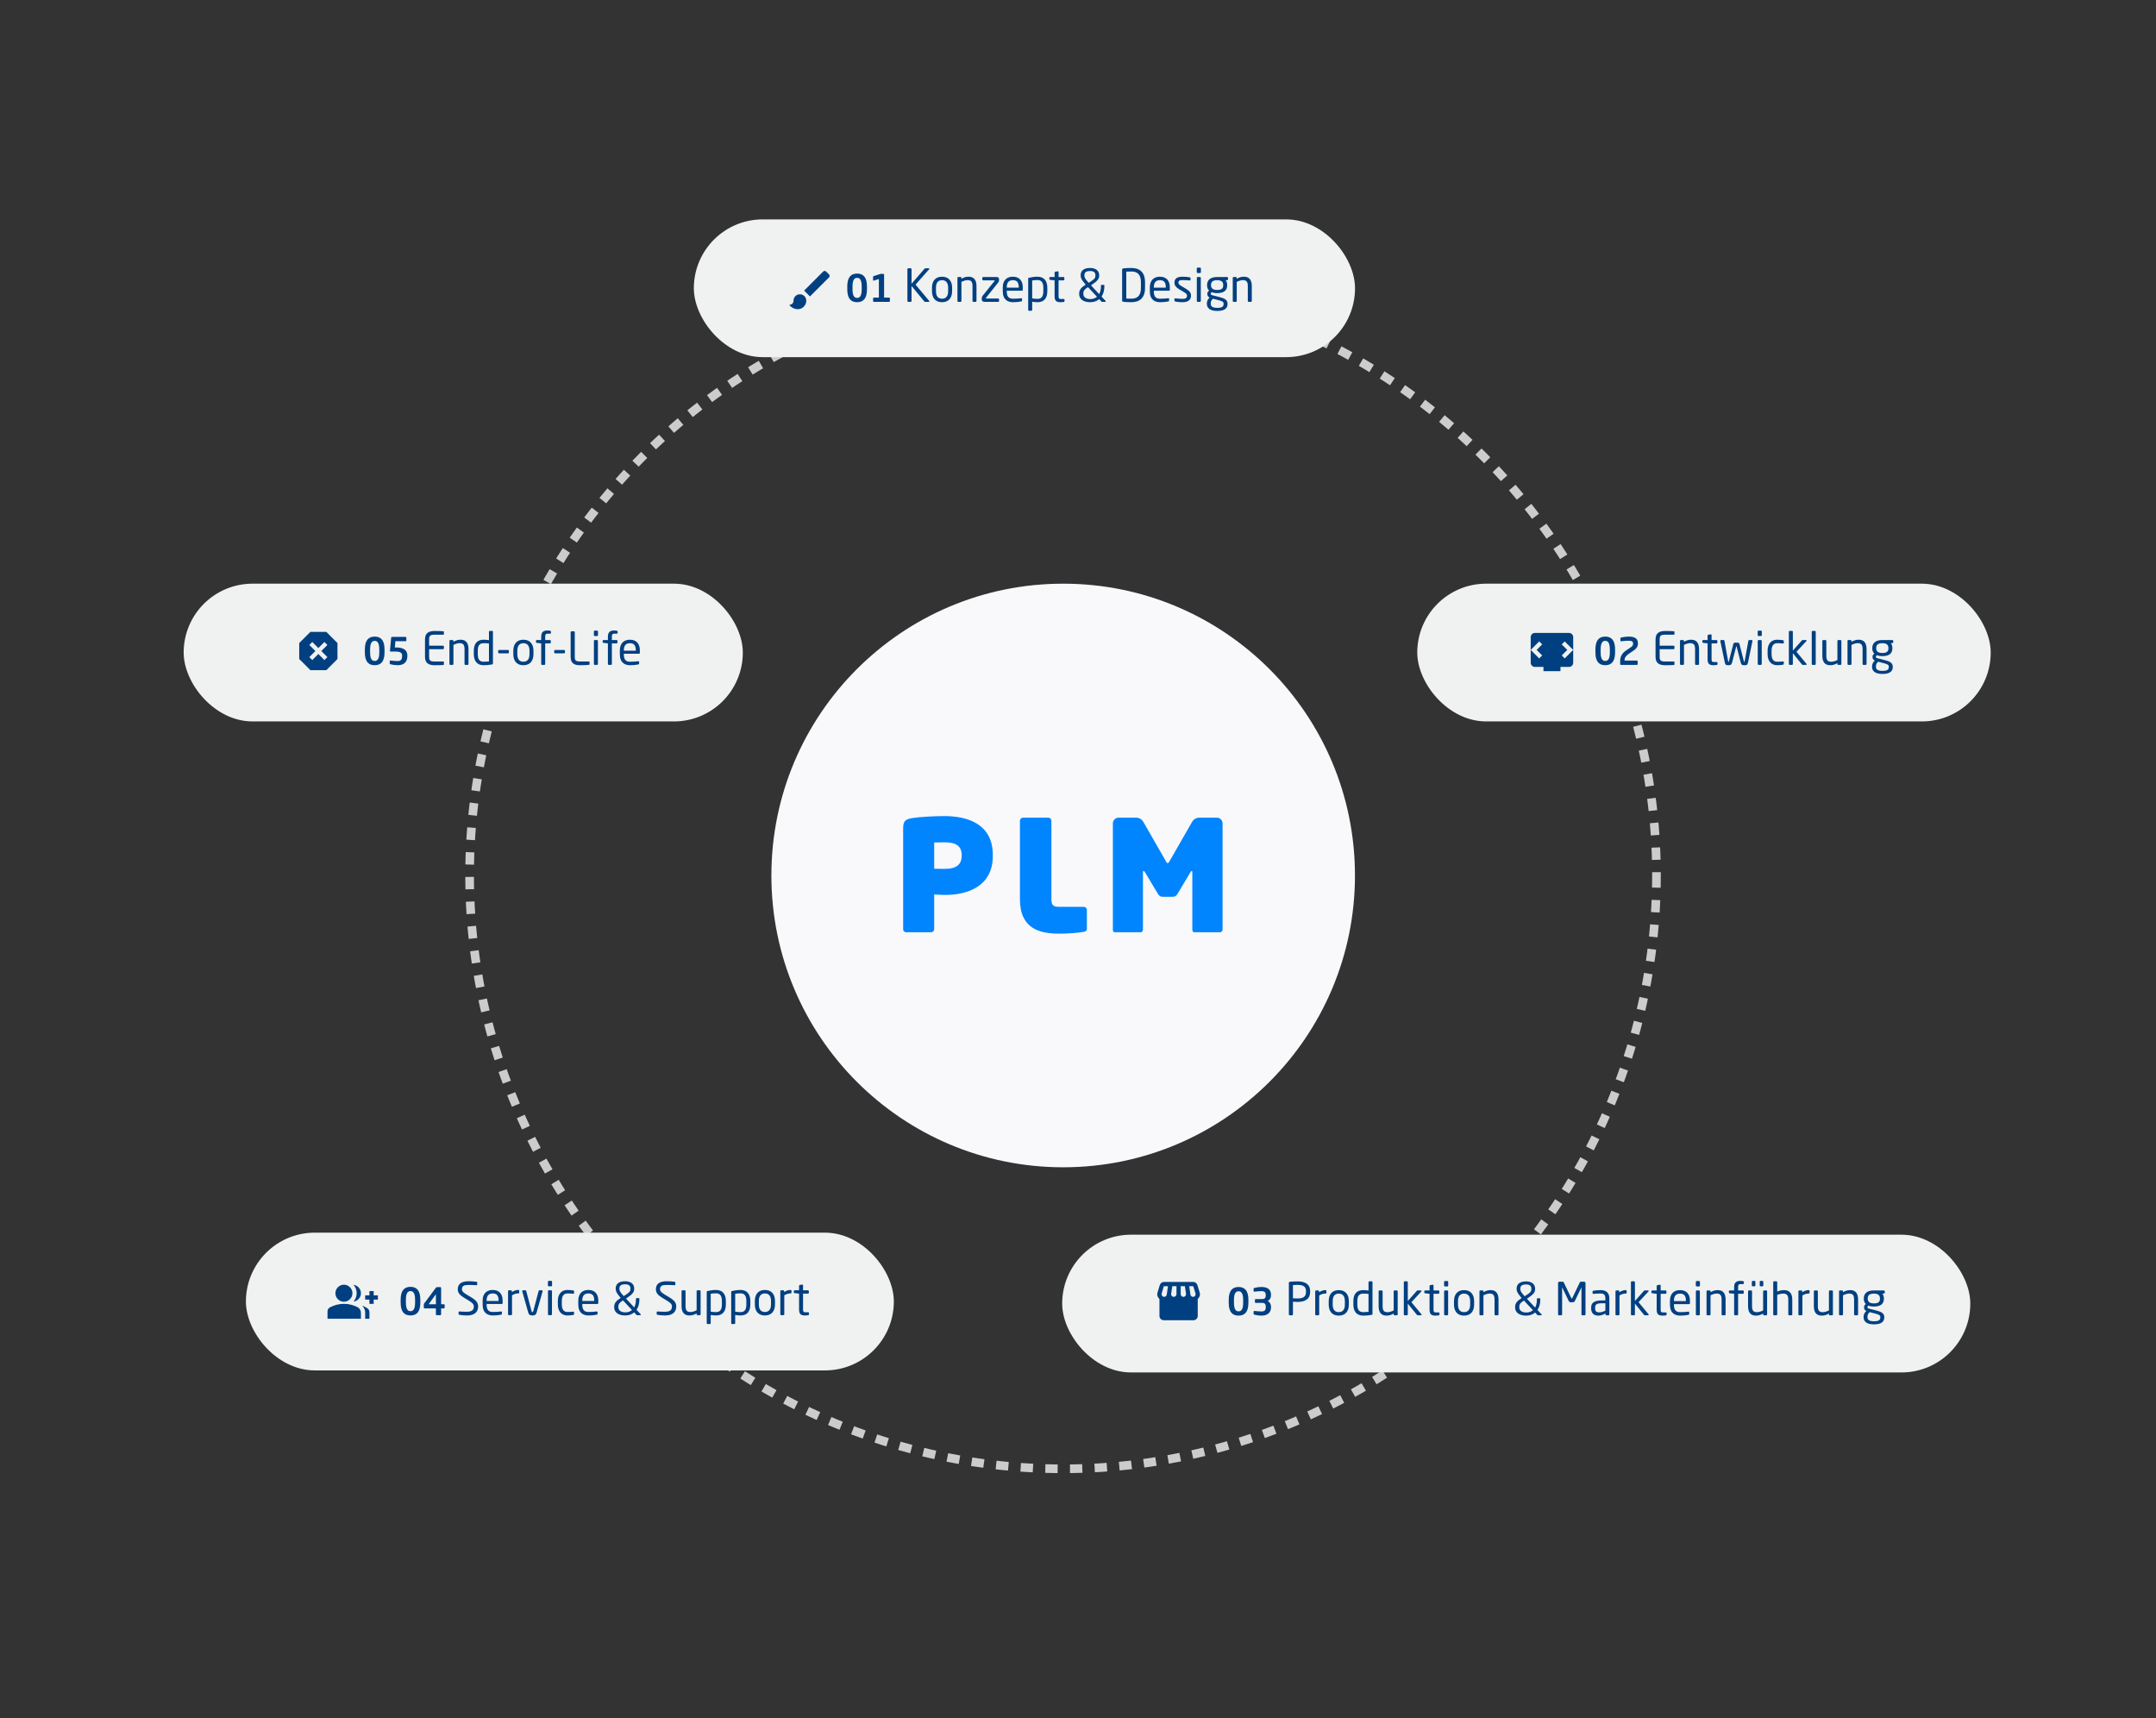
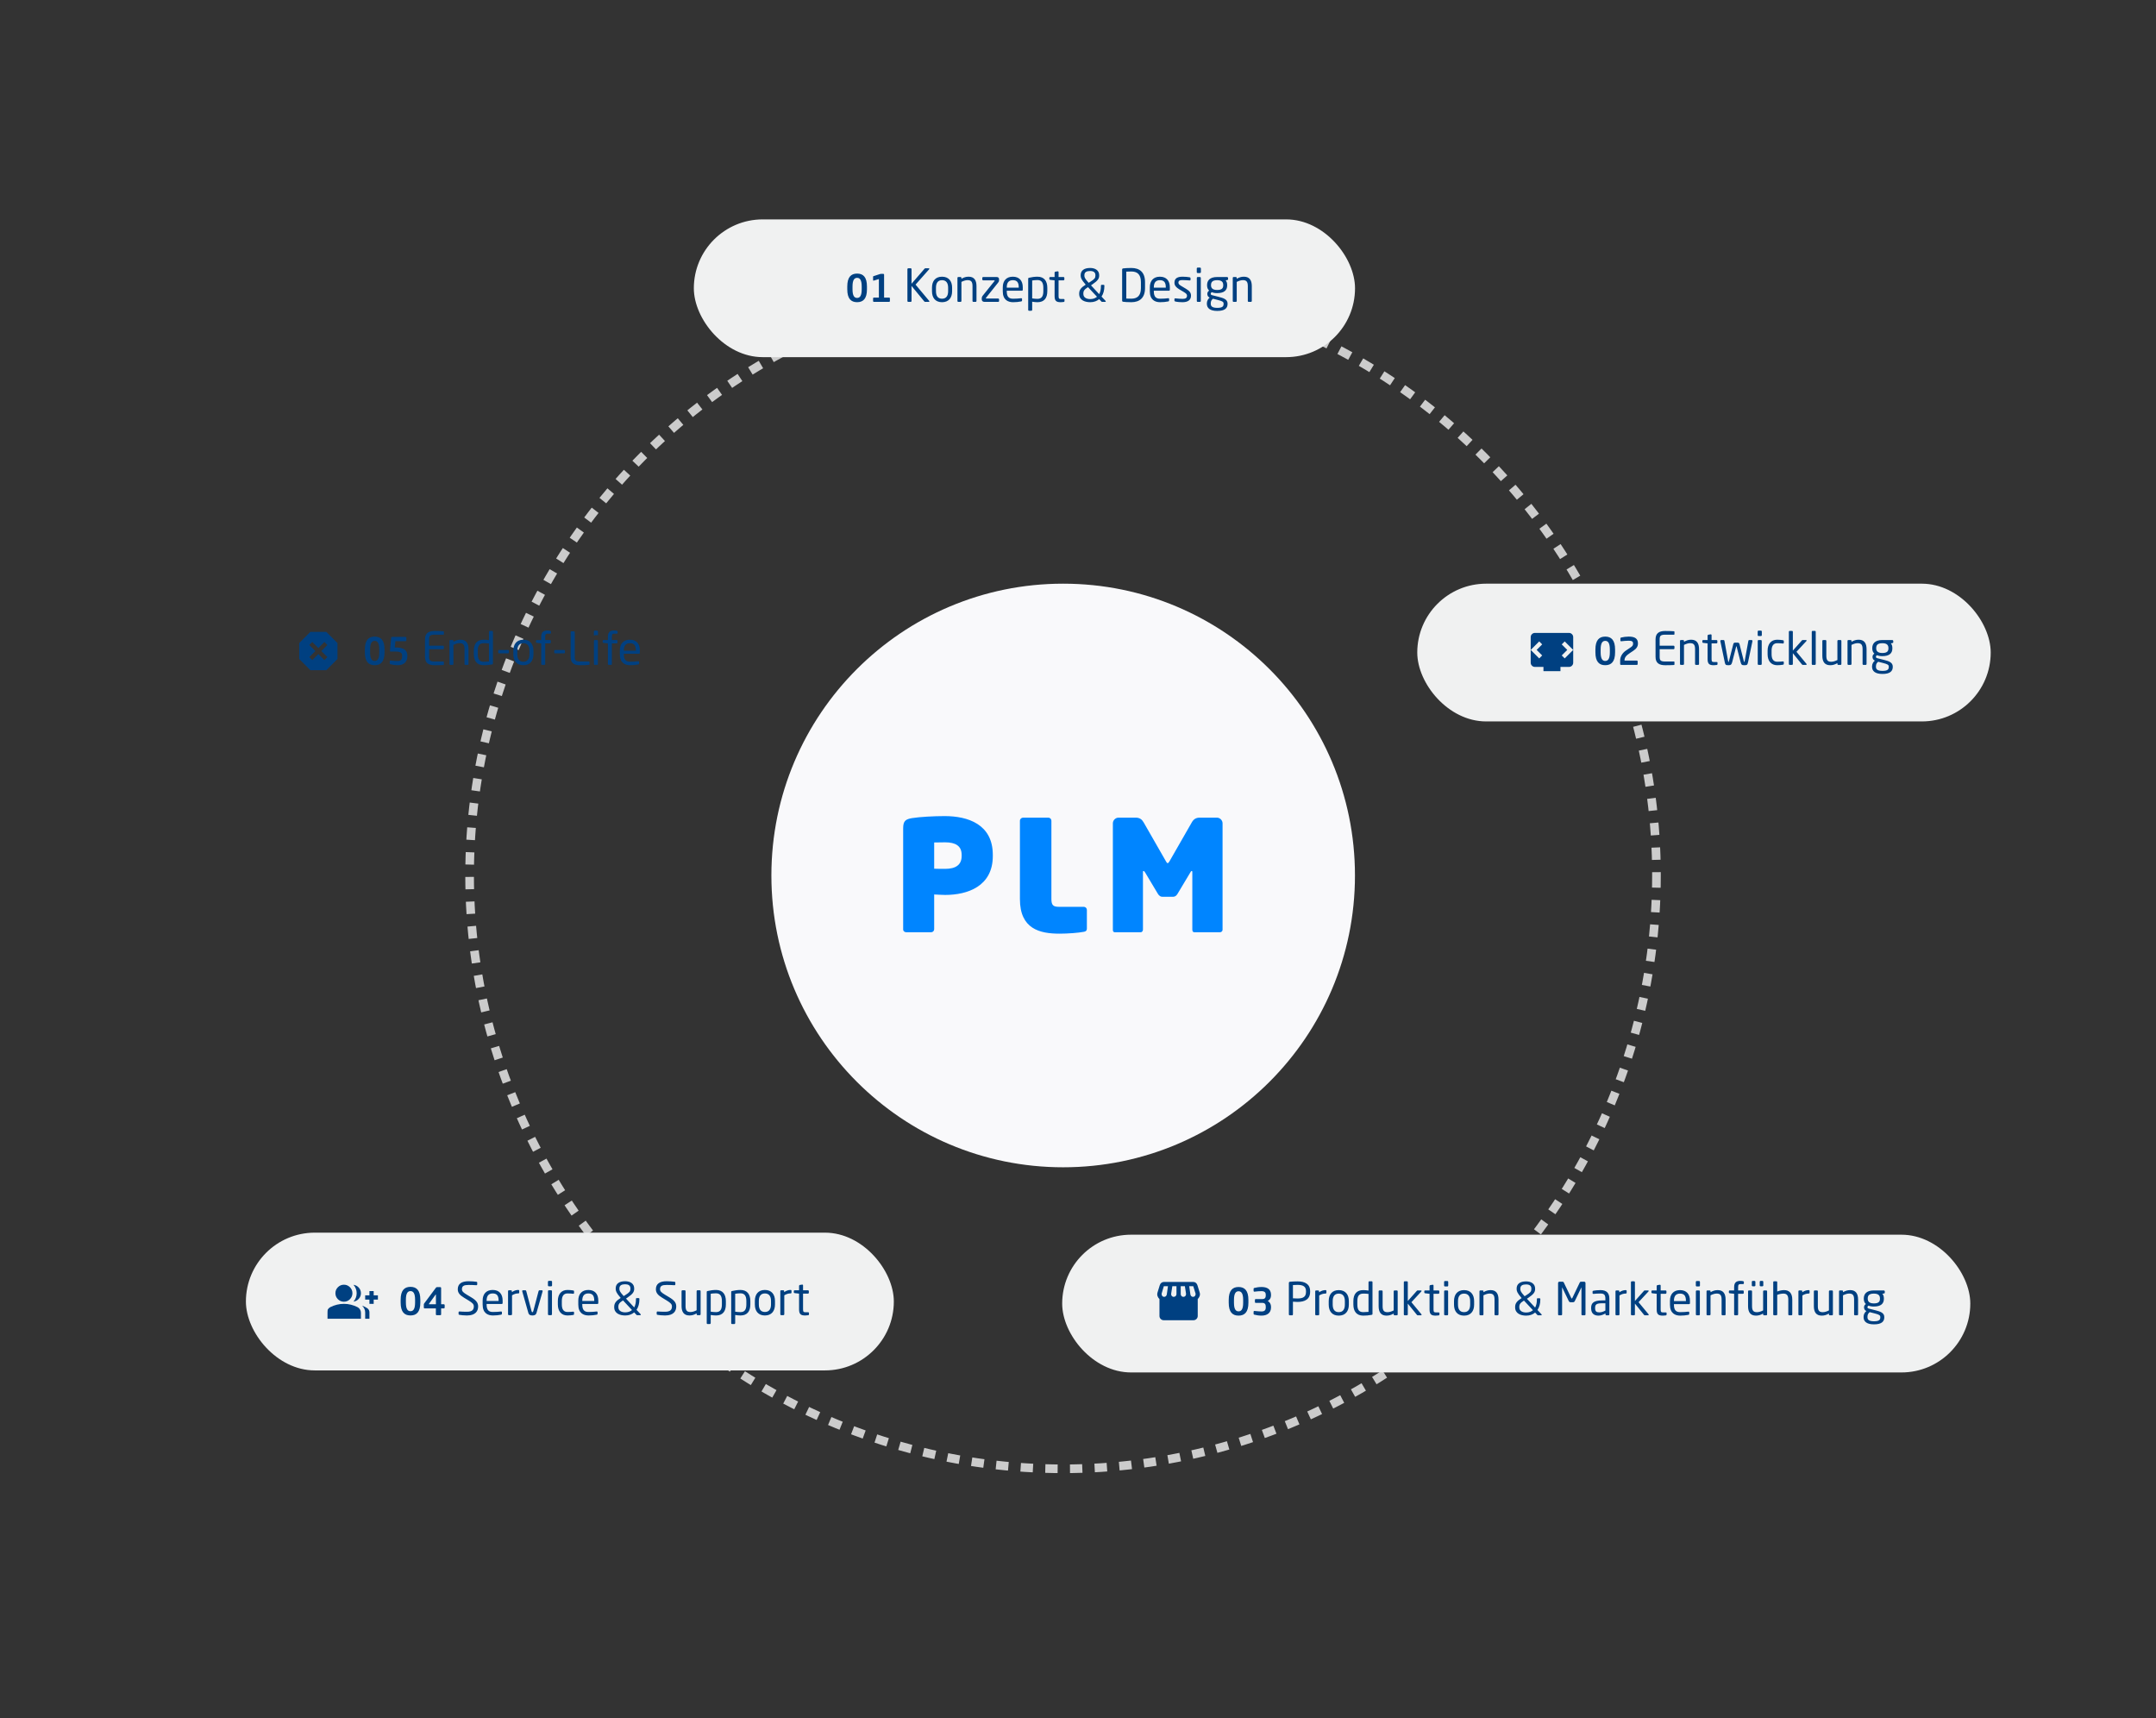
<svg xmlns="http://www.w3.org/2000/svg" width="2113" height="1684" viewBox="0 0 2113 1684" fill="none">
  <rect x="0" y="0" width="2113" height="1684" fill="#333333" stroke="none" />
  <circle cx="1041.97" cy="857.969" r="285.969" fill="#F9F9FB" />
  <path d="M973.006 838.932C973.006 868.719 948.057 877.035 926.284 877.035C922.958 877.035 919.631 876.733 915.549 876.581V910.602C915.549 912.265 914.188 913.626 912.525 913.626H888.333C886.669 913.626 885.157 912.568 885.157 910.904V811.716C885.157 804.458 887.577 802.795 893.927 801.737C901.487 800.527 915.095 799.771 925.831 799.771C948.36 799.771 973.006 807.633 973.006 837.723V838.932ZM942.463 838.932V837.723C942.463 828.953 936.415 825.475 926.284 825.475C925.226 825.475 916.456 825.626 915.549 825.626V851.331C916.305 851.482 925.377 851.482 926.284 851.482C936.868 851.482 942.463 847.4 942.463 838.932ZM1065.2 910.148C1065.2 911.963 1064.14 912.87 1062.18 913.172C1056.73 914.231 1046.45 914.987 1038.44 914.987C1019.09 914.987 999.581 910.451 999.581 881.118V804.307C999.581 802.644 1001.09 801.283 1002.76 801.283H1027.4C1029.06 801.283 1030.43 802.644 1030.43 804.307V881.118C1030.43 887.014 1032.24 888.678 1037.68 888.678H1062.18C1063.84 888.678 1065.2 890.038 1065.2 891.702V910.148ZM1154.03 875.977C1152.82 877.942 1151.46 878.85 1149.64 878.85H1139.21C1137.4 878.85 1136.03 877.942 1134.82 875.977L1122.43 855.262C1121.52 853.901 1121.37 853.599 1120.76 853.599C1120.16 853.599 1120.16 854.052 1120.16 855.111V911.056C1120.16 912.265 1119.25 913.626 1118.04 913.626H1093.09C1091.88 913.626 1090.67 913.475 1090.67 911.056V806.877C1090.67 803.853 1093.24 801.283 1096.27 801.283H1113.05C1116.83 801.283 1119.1 802.946 1120.76 805.819L1142.69 844.073C1143.29 845.131 1143.75 845.888 1144.35 845.888C1144.96 845.888 1145.56 845.131 1146.16 844.073L1168.09 805.819C1169.75 802.946 1172.02 801.283 1175.8 801.283H1192.58C1195.61 801.283 1198.18 803.853 1198.18 806.877V911.056C1198.18 912.719 1196.82 913.626 1195.61 913.626H1170.81C1169.6 913.626 1168.54 913.172 1168.54 911.056V855.111C1168.54 854.052 1168.54 853.599 1167.94 853.599C1167.33 853.599 1167.33 853.901 1166.43 855.262L1154.03 875.977Z" fill="#0085FF" />
  <circle opacity="0.75" cx="1041.83" cy="857.829" r="581.597" stroke="white" stroke-width="8.464" stroke-dasharray="12.09 12.09" />
  <rect x="680" y="215" width="648" height="135" rx="67.5" fill="#F0F1F1" />
  <path d="M849.659 283.511C849.659 292.707 846.002 296.142 840.019 296.142C834.036 296.142 830.379 292.707 830.379 283.511V280.778C830.379 271.581 834.036 268.109 840.019 268.109C846.002 268.109 849.659 271.581 849.659 280.778V283.511ZM844.525 283.511V280.778C844.525 274.093 842.567 272.283 840.019 272.283C837.47 272.283 835.513 274.093 835.513 280.778V283.511C835.513 290.196 837.47 291.969 840.019 291.969C842.567 291.969 844.525 290.196 844.525 283.511ZM871.408 295.847H856.413C856.007 295.847 855.675 295.514 855.675 295.108V292.301C855.675 291.895 856.007 291.636 856.413 291.636H861.362V273.465L856.524 274.942C856.339 275.016 856.192 275.016 856.081 275.016C855.822 275.016 855.675 274.905 855.675 274.573V271.101C855.675 270.879 855.748 270.769 855.933 270.695L862.47 268.553C862.692 268.479 862.914 268.405 863.32 268.405H865.757C866.164 268.405 866.459 268.7 866.459 269.107V291.636H871.408C871.815 291.636 872.147 291.895 872.147 292.301V295.108C872.147 295.514 871.815 295.847 871.408 295.847ZM910.86 295.403C910.86 295.625 910.683 295.847 910.284 295.847H906.827C906.428 295.847 906.118 295.714 905.852 295.403L893.353 280.201V294.96C893.353 295.403 893.043 295.847 892.556 295.847H890.118C889.675 295.847 889.32 295.448 889.32 294.96V263.759C889.32 263.315 889.675 262.916 890.162 262.916H892.511C892.954 262.916 893.353 263.271 893.353 263.759V278.074L906.118 263.315C906.384 263.049 906.561 262.916 907.004 262.916H910.195C910.638 262.916 910.816 263.138 910.816 263.404C910.816 263.537 910.771 263.714 910.638 263.847L897.298 278.916L910.638 294.872C910.771 295.005 910.86 295.226 910.86 295.403ZM933.122 285.343C933.122 291.858 929.753 296.157 923.238 296.157C916.723 296.157 913.399 291.858 913.399 285.343V281.974C913.399 275.459 916.723 271.16 923.238 271.16C929.753 271.16 933.122 275.459 933.122 281.974V285.343ZM929.222 285.343V281.974C929.222 277.454 927.404 274.573 923.238 274.573C919.116 274.573 917.299 277.409 917.299 281.974V285.343C917.299 289.863 919.072 292.744 923.238 292.744C927.36 292.744 929.222 289.908 929.222 285.343ZM957.007 294.96C957.007 295.448 956.608 295.847 956.121 295.847H953.993C953.506 295.847 953.107 295.448 953.107 294.96V280.379C953.107 275.902 951.6 274.528 948.232 274.528C946.37 274.528 944.287 275.238 942.248 276.257V294.96C942.248 295.403 941.849 295.847 941.362 295.847H939.19C938.747 295.847 938.348 295.448 938.348 294.96V272.357C938.348 271.869 938.703 271.47 939.19 271.47H941.406C941.894 271.47 942.248 271.869 942.248 272.357V273.199C944.686 271.825 946.68 271.16 949.295 271.16C954.614 271.16 957.007 274.484 957.007 280.379V294.96ZM979.152 294.96C979.152 295.448 978.753 295.847 978.265 295.847H964.88C962.974 295.847 962.177 294.65 962.177 293.409V292.567C962.177 291.326 962.443 290.661 963.196 289.686L974.631 275.459C974.719 275.326 974.808 275.193 974.808 275.06C974.808 274.883 974.719 274.75 974.365 274.75H963.595C963.107 274.75 962.709 274.351 962.709 273.864V272.357C962.709 271.869 963.107 271.47 963.595 271.47H976.625C978.442 271.47 979.107 272.312 979.107 273.642V274.706C979.107 275.636 978.797 276.301 978.088 277.143L966.432 291.725C966.254 291.902 966.21 292.079 966.21 292.212C966.21 292.434 966.254 292.567 966.564 292.567H978.265C978.753 292.567 979.152 292.966 979.152 293.453V294.96ZM1002.37 283.924C1002.37 284.501 1002.06 284.899 1001.53 284.899H986.68V285.52C986.68 290.794 988.763 292.744 992.841 292.744C995.411 292.744 998.691 292.567 1000.73 292.257C1000.82 292.257 1000.86 292.257 1000.95 292.257C1001.31 292.257 1001.66 292.434 1001.66 292.877V294.384C1001.66 294.96 1001.48 295.271 1000.77 295.403C998.248 295.891 995.81 296.157 992.841 296.157C987.744 296.157 982.78 293.764 982.78 285.52V281.531C982.78 275.193 986.281 271.16 992.619 271.16C999.09 271.16 1002.37 275.238 1002.37 281.531V283.924ZM998.425 281.93V281.531C998.425 276.523 996.519 274.573 992.619 274.573C988.808 274.573 986.68 276.744 986.68 281.531V281.93H998.425ZM1026.43 285.298C1026.43 292.257 1023.24 296.157 1016.77 296.157C1015.4 296.157 1013.31 295.98 1011.59 295.669V303.691C1011.59 304.135 1011.23 304.534 1010.74 304.534H1008.48C1008.04 304.534 1007.69 304.179 1007.69 303.691V273.199C1007.69 272.623 1007.82 272.357 1008.62 272.179C1010.97 271.603 1014.07 271.16 1016.77 271.16C1023.38 271.16 1026.43 275.459 1026.43 282.107V285.298ZM1022.53 285.298V282.107C1022.53 277.454 1021.16 274.44 1016.77 274.44C1014.91 274.44 1012.83 274.661 1011.59 274.883V292.434C1013.05 292.7 1015.35 292.877 1016.77 292.877C1021.11 292.877 1022.53 290.041 1022.53 285.298ZM1043.26 295.182C1043.26 295.581 1043.04 295.847 1042.47 295.935C1041.58 296.068 1040.43 296.157 1039.59 296.157C1035.51 296.157 1033.56 295.093 1033.56 290.218V274.75L1029.26 274.263C1028.77 274.218 1028.42 273.952 1028.42 273.465V272.268C1028.42 271.781 1028.77 271.47 1029.26 271.47H1033.56V267.127C1033.56 266.684 1033.87 266.329 1034.36 266.24L1036.66 265.886C1036.7 265.886 1036.75 265.886 1036.79 265.886C1037.15 265.886 1037.46 266.196 1037.46 266.639V271.47H1042.24C1042.73 271.47 1043.13 271.869 1043.13 272.357V273.864C1043.13 274.351 1042.73 274.75 1042.24 274.75H1037.46V290.218C1037.46 292.656 1038.08 293.01 1039.85 293.01H1042.33C1042.95 293.01 1043.26 293.187 1043.26 293.631V295.182ZM1083.72 295.359C1083.72 295.669 1083.46 295.847 1083.23 295.847H1080.18C1079.78 295.847 1079.64 295.714 1079.47 295.536L1077.25 293.143C1075.08 295.005 1072.15 296.157 1068.52 296.157C1063.11 296.157 1057.66 294.074 1057.66 288.046V287.692C1057.66 284.013 1059.57 281.797 1064.04 278.961L1063.73 278.606C1059.57 273.819 1059.12 271.958 1059.12 270.008V269.653C1059.12 264.955 1062.71 262.606 1068.43 262.606C1073.35 262.606 1077.25 264.955 1077.25 269.653V270.008C1077.25 272.977 1076.05 275.016 1070.47 278.783L1069.23 279.625L1077.25 288.268C1078.45 286.14 1078.98 283.393 1078.98 280.467V279.847C1078.98 279.359 1079.2 279.138 1079.69 279.138H1081.59C1082.08 279.138 1082.35 279.359 1082.35 279.847V280.467C1082.35 284.323 1081.42 287.913 1079.56 290.661L1083.5 294.872C1083.68 295.049 1083.72 295.226 1083.72 295.359ZM1073.57 270.008V269.653C1073.57 266.728 1071.49 265.576 1068.43 265.576C1065.06 265.576 1062.76 266.595 1062.76 269.653V270.008C1062.76 271.559 1062.98 272.756 1066.52 276.656L1066.97 277.143L1068.48 276.213C1072.77 273.553 1073.57 272.445 1073.57 270.008ZM1075.12 290.838L1066.3 281.398C1062.76 283.614 1061.74 284.988 1061.74 287.692V288.046C1061.74 291.636 1064.93 293.099 1068.52 293.099C1071.36 293.099 1073.53 292.212 1075.12 290.838ZM1122.18 282.373C1122.18 291.858 1116.95 296.157 1108.75 296.157C1105.39 296.157 1101.97 295.935 1100.69 295.714C1100.11 295.625 1099.76 295.271 1099.76 294.606V264.157C1099.76 263.537 1100.11 263.138 1100.69 263.049C1101.97 262.828 1105.39 262.606 1108.75 262.606C1116.95 262.606 1122.18 266.817 1122.18 276.39V282.373ZM1118.15 282.373V276.39C1118.15 268.368 1114.07 266.063 1108.75 266.063C1106.67 266.063 1105.3 266.108 1103.83 266.196V292.611C1105.25 292.7 1106.67 292.7 1108.75 292.7C1114.07 292.7 1118.15 290.351 1118.15 282.373ZM1146.5 283.924C1146.5 284.501 1146.19 284.899 1145.66 284.899H1130.81V285.52C1130.81 290.794 1132.89 292.744 1136.97 292.744C1139.54 292.744 1142.82 292.567 1144.86 292.257C1144.95 292.257 1144.99 292.257 1145.08 292.257C1145.43 292.257 1145.79 292.434 1145.79 292.877V294.384C1145.79 294.96 1145.61 295.271 1144.9 295.403C1142.38 295.891 1139.94 296.157 1136.97 296.157C1131.87 296.157 1126.91 293.764 1126.91 285.52V281.531C1126.91 275.193 1130.41 271.16 1136.75 271.16C1143.22 271.16 1146.5 275.238 1146.5 281.531V283.924ZM1142.55 281.93V281.531C1142.55 276.523 1140.65 274.573 1136.75 274.573C1132.94 274.573 1130.81 276.744 1130.81 281.531V281.93H1142.55ZM1167.24 289.73C1167.24 294.251 1163.91 296.157 1158.95 296.157C1157.31 296.157 1154.12 296.024 1151.95 295.492C1151.37 295.359 1151.02 295.093 1151.02 294.606V293.054C1151.02 292.656 1151.37 292.39 1151.81 292.39C1151.9 292.39 1151.95 292.39 1151.99 292.39C1154.12 292.656 1157.35 292.877 1158.95 292.877C1161.83 292.877 1163.34 292.124 1163.34 289.73C1163.34 288.401 1162.54 287.559 1160.01 286.052L1155.54 283.393C1152.83 281.753 1151.02 279.847 1151.02 277.055C1151.02 272.445 1154.47 271.16 1159.04 271.16C1161.52 271.16 1163.87 271.382 1165.95 271.736C1166.53 271.825 1166.79 272.135 1166.79 272.623V274.085C1166.79 274.617 1166.48 274.839 1166.04 274.839C1166 274.839 1165.95 274.839 1165.91 274.839C1164.36 274.706 1161.52 274.484 1159.04 274.484C1156.56 274.484 1154.92 274.794 1154.92 277.055C1154.92 278.384 1155.94 279.226 1157.98 280.423L1162.36 283.038C1166.04 285.21 1167.24 287.116 1167.24 289.73ZM1176.94 266.684C1176.94 267.171 1176.54 267.57 1176.05 267.57H1173.79C1173.3 267.57 1172.9 267.171 1172.9 266.684V263.138C1172.9 262.65 1173.3 262.252 1173.79 262.252H1176.05C1176.54 262.252 1176.94 262.65 1176.94 263.138V266.684ZM1176.85 294.96C1176.85 295.448 1176.45 295.847 1175.96 295.847H1173.83C1173.35 295.847 1172.95 295.448 1172.95 294.96V272.357C1172.95 271.869 1173.35 271.47 1173.83 271.47H1175.96C1176.45 271.47 1176.85 271.869 1176.85 272.357V294.96ZM1203.58 273.598C1203.58 274.174 1203.27 274.351 1202.78 274.44L1201.18 274.75C1201.98 275.592 1202.69 276.922 1202.69 279.315V279.67C1202.69 284.545 1199.68 287.248 1192.85 287.248C1190.5 287.248 1188.99 286.894 1187.71 286.362C1186.96 286.717 1186.6 287.204 1186.6 287.869C1186.6 288.622 1186.96 289.021 1187.98 289.287L1194.58 290.971C1198.92 292.079 1203.09 293.32 1203.09 297.487V297.841C1203.09 302.096 1200.25 304.711 1192.98 304.711C1185.98 304.711 1182.79 302.007 1182.79 297.664V297.265C1182.79 294.783 1184.12 292.744 1185.58 291.636L1185.27 291.503C1183.85 290.883 1183.23 289.42 1183.23 288.046V288.002C1183.23 286.805 1183.81 285.52 1185.05 284.811C1183.68 283.526 1183.01 281.93 1183.01 279.67V279.315C1183.01 275.371 1185.23 271.47 1192.85 271.47H1202.56C1203.09 271.47 1203.58 271.914 1203.58 272.445V273.598ZM1198.83 279.67V279.315C1198.83 276.656 1197.64 274.573 1192.85 274.573C1187.89 274.573 1186.87 276.833 1186.87 279.315V279.67C1186.87 281.62 1187.75 284.19 1192.85 284.19C1197.64 284.19 1198.83 282.329 1198.83 279.67ZM1199.19 297.841V297.487C1199.19 295.758 1197.77 295.049 1193.78 294.03L1188.77 292.744C1187.49 293.852 1186.6 294.96 1186.6 297.265V297.664C1186.6 300.146 1188.06 301.697 1192.98 301.697C1198.04 301.697 1199.19 300.279 1199.19 297.841ZM1226.83 294.96C1226.83 295.448 1226.43 295.847 1225.94 295.847H1223.81C1223.33 295.847 1222.93 295.448 1222.93 294.96V280.379C1222.93 275.902 1221.42 274.528 1218.05 274.528C1216.19 274.528 1214.11 275.238 1212.07 276.257V294.96C1212.07 295.403 1211.67 295.847 1211.18 295.847H1209.01C1208.57 295.847 1208.17 295.448 1208.17 294.96V272.357C1208.17 271.869 1208.52 271.47 1209.01 271.47H1211.23C1211.71 271.47 1212.07 271.869 1212.07 272.357V273.199C1214.51 271.825 1216.5 271.16 1219.11 271.16C1224.43 271.16 1226.83 274.484 1226.83 280.379V294.96Z" fill="#004081" />
  <mask id="mask0_6052_7303" style="mask-type:alpha" maskUnits="userSpaceOnUse" x="770" y="259" width="50" height="50">
    <rect x="770" y="259" width="50" height="50" fill="#D9D9D9" />
  </mask>
  <g mask="url(#mask0_6052_7303)">
-     <path d="M781.849 302.99C780.286 302.99 778.741 302.608 777.214 301.844C775.686 301.08 774.453 300.073 773.516 298.823C774.418 298.823 775.339 298.467 776.276 297.755C777.214 297.043 777.682 296.01 777.682 294.656C777.682 292.92 778.29 291.445 779.505 290.229C780.72 289.014 782.196 288.406 783.932 288.406C785.668 288.406 787.144 289.014 788.359 290.229C789.575 291.445 790.182 292.92 790.182 294.656C790.182 296.948 789.366 298.91 787.734 300.542C786.102 302.174 784.141 302.99 781.849 302.99ZM793.828 290.49L788.099 284.76L806.745 266.115C807.127 265.733 807.604 265.533 808.177 265.516C808.75 265.498 809.245 265.698 809.661 266.115L812.474 268.927C812.891 269.344 813.099 269.83 813.099 270.385C813.099 270.941 812.891 271.427 812.474 271.844L793.828 290.49Z" fill="#004081" />
-   </g>
+     </g>
  <rect x="241" y="1208" width="635" height="135" rx="67.5" fill="#F0F1F1" />
  <path d="M411.941 1276.51C411.941 1285.71 408.284 1289.14 402.301 1289.14C396.318 1289.14 392.661 1285.71 392.661 1276.51V1273.78C392.661 1264.58 396.318 1261.11 402.301 1261.11C408.284 1261.11 411.941 1264.58 411.941 1273.78V1276.51ZM406.807 1276.51V1273.78C406.807 1267.09 404.849 1265.28 402.301 1265.28C399.752 1265.28 397.795 1267.09 397.795 1273.78V1276.51C397.795 1283.19 399.752 1284.97 402.301 1284.97C404.849 1284.97 406.807 1283.19 406.807 1276.51ZM435.796 1281.5C435.796 1281.9 435.463 1282.23 435.057 1282.23H432.324V1288.11C432.324 1288.51 432.065 1288.85 431.659 1288.85H427.855C427.449 1288.85 427.19 1288.51 427.19 1288.11V1282.23H416.11C415.704 1282.23 415.371 1281.9 415.371 1281.5V1278.5C415.371 1278.1 415.482 1277.69 415.777 1277.32L427.153 1262.07C427.412 1261.7 427.707 1261.4 428.224 1261.4H431.585C431.991 1261.4 432.324 1261.74 432.324 1262.14V1278.17H435.057C435.463 1278.17 435.796 1278.5 435.796 1278.91V1281.5ZM427.227 1278.17V1268.79C427.227 1268.64 427.19 1268.57 427.116 1268.57C427.042 1268.57 426.931 1268.68 426.858 1268.79L420.394 1277.77C420.32 1277.84 420.283 1277.95 420.283 1277.99C420.283 1278.1 420.394 1278.17 420.579 1278.17H427.227ZM468.589 1280.29C468.589 1284.55 466.373 1289.16 457.641 1289.16C454.539 1289.16 452.234 1288.85 450.284 1288.54C449.531 1288.4 449.442 1288.23 449.442 1287.74V1285.96C449.442 1285.48 449.797 1285.26 450.196 1285.26C450.24 1285.26 450.284 1285.26 450.328 1285.26C452.367 1285.43 455.603 1285.52 457.641 1285.52C462.96 1285.52 464.378 1283.39 464.378 1280.29C464.378 1278.08 463.093 1276.83 459.06 1274.35L454.761 1271.74C450.683 1269.26 448.644 1267 448.644 1263.45C448.644 1258.09 452.5 1255.61 459.237 1255.61C461.852 1255.61 465.265 1255.87 466.949 1256.14C467.392 1256.23 467.702 1256.45 467.702 1256.89V1258.8C467.702 1259.24 467.392 1259.51 466.949 1259.51C466.904 1259.51 466.904 1259.51 466.86 1259.51C464.91 1259.37 461.808 1259.24 459.237 1259.24C454.672 1259.24 452.722 1260.21 452.722 1263.45C452.722 1265.53 454.184 1266.77 457.553 1268.81L461.63 1271.25C466.771 1274.31 468.589 1276.75 468.589 1280.29ZM492.602 1276.92C492.602 1277.5 492.292 1277.9 491.76 1277.9H476.912V1278.52C476.912 1283.79 478.995 1285.74 483.073 1285.74C485.643 1285.74 488.923 1285.57 490.962 1285.26C491.051 1285.26 491.095 1285.26 491.183 1285.26C491.538 1285.26 491.893 1285.43 491.893 1285.88V1287.38C491.893 1287.96 491.715 1288.27 491.006 1288.4C488.48 1288.89 486.042 1289.16 483.073 1289.16C477.976 1289.16 473.012 1286.76 473.012 1278.52V1274.53C473.012 1268.19 476.513 1264.16 482.851 1264.16C489.322 1264.16 492.602 1268.24 492.602 1274.53V1276.92ZM488.657 1274.93V1274.53C488.657 1269.52 486.751 1267.57 482.851 1267.57C479.04 1267.57 476.912 1269.74 476.912 1274.53V1274.93H488.657ZM508.865 1266.77C508.865 1267.26 508.555 1267.53 507.934 1267.53C505.896 1267.53 504.034 1268.06 501.818 1269.39V1287.96C501.818 1288.4 501.419 1288.85 500.932 1288.85H498.76C498.317 1288.85 497.918 1288.45 497.918 1287.96V1265.36C497.918 1264.87 498.272 1264.47 498.76 1264.47H500.843C501.33 1264.47 501.685 1264.87 501.685 1265.36V1266.29C503.901 1264.74 505.94 1264.16 507.934 1264.16C508.555 1264.16 508.865 1264.43 508.865 1264.96V1266.77ZM531.814 1265.22C531.814 1265.31 531.814 1265.4 531.77 1265.53L525.787 1286.63C525.21 1288.62 523.703 1289.16 521.798 1289.16C519.892 1289.16 518.385 1288.62 517.809 1286.63L511.826 1265.53C511.781 1265.4 511.781 1265.31 511.781 1265.22C511.781 1264.78 512.047 1264.47 512.49 1264.47H514.928C515.283 1264.47 515.593 1264.74 515.77 1265.31L520.867 1284.64C521.133 1285.7 521.354 1285.92 521.798 1285.92C522.197 1285.92 522.462 1285.7 522.728 1284.64L527.825 1265.31C528.003 1264.74 528.313 1264.47 528.667 1264.47H531.105C531.548 1264.47 531.814 1264.78 531.814 1265.22ZM541.045 1259.68C541.045 1260.17 540.646 1260.57 540.159 1260.57H537.898C537.411 1260.57 537.012 1260.17 537.012 1259.68V1256.14C537.012 1255.65 537.411 1255.25 537.898 1255.25H540.159C540.646 1255.25 541.045 1255.65 541.045 1256.14V1259.68ZM540.956 1287.96C540.956 1288.45 540.557 1288.85 540.07 1288.85H537.942C537.455 1288.85 537.056 1288.45 537.056 1287.96V1265.36C537.056 1264.87 537.455 1264.47 537.942 1264.47H540.07C540.557 1264.47 540.956 1264.87 540.956 1265.36V1287.96ZM562.588 1287.69C562.588 1288.27 562.411 1288.54 561.702 1288.67C560.239 1288.93 558.244 1289.16 556.161 1289.16C550.134 1289.16 546.721 1284.9 546.721 1278.39V1274.93C546.721 1268.41 550.089 1264.16 556.161 1264.16C558.2 1264.16 560.239 1264.38 561.702 1264.65C562.411 1264.78 562.588 1265 562.588 1265.62V1267.22C562.588 1267.66 562.233 1267.88 561.834 1267.88C561.746 1267.88 561.702 1267.88 561.657 1267.88C559.707 1267.66 558.333 1267.57 556.161 1267.57C552.616 1267.57 550.621 1269.92 550.621 1274.93V1278.39C550.621 1283.35 552.571 1285.74 556.161 1285.74C558.333 1285.74 559.707 1285.65 561.657 1285.43C561.702 1285.43 561.746 1285.43 561.834 1285.43C562.233 1285.43 562.588 1285.65 562.588 1286.1V1287.69ZM586.35 1276.92C586.35 1277.5 586.04 1277.9 585.508 1277.9H570.661V1278.52C570.661 1283.79 572.744 1285.74 576.821 1285.74C579.392 1285.74 582.672 1285.57 584.711 1285.26C584.799 1285.26 584.843 1285.26 584.932 1285.26C585.287 1285.26 585.641 1285.43 585.641 1285.88V1287.38C585.641 1287.96 585.464 1288.27 584.755 1288.4C582.229 1288.89 579.791 1289.16 576.821 1289.16C571.725 1289.16 566.761 1286.76 566.761 1278.52V1274.53C566.761 1268.19 570.262 1264.16 576.6 1264.16C583.071 1264.16 586.35 1268.24 586.35 1274.53V1276.92ZM582.406 1274.93V1274.53C582.406 1269.52 580.5 1267.57 576.6 1267.57C572.788 1267.57 570.661 1269.74 570.661 1274.53V1274.93H582.406ZM628.013 1288.36C628.013 1288.67 627.747 1288.85 627.525 1288.85H624.467C624.068 1288.85 623.935 1288.71 623.758 1288.54L621.542 1286.14C619.37 1288 616.445 1289.16 612.811 1289.16C607.403 1289.16 601.952 1287.07 601.952 1281.05V1280.69C601.952 1277.01 603.858 1274.8 608.334 1271.96L608.024 1271.6C603.858 1266.82 603.415 1264.96 603.415 1263.01V1262.65C603.415 1257.95 607.005 1255.61 612.722 1255.61C617.641 1255.61 621.542 1257.95 621.542 1262.65V1263.01C621.542 1265.98 620.345 1268.01 614.761 1271.78L613.52 1272.62L621.542 1281.27C622.738 1279.14 623.27 1276.39 623.27 1273.47V1272.85C623.27 1272.36 623.492 1272.14 623.979 1272.14H625.885C626.373 1272.14 626.639 1272.36 626.639 1272.85V1273.47C626.639 1277.32 625.708 1280.91 623.846 1283.66L627.791 1287.87C627.968 1288.05 628.013 1288.23 628.013 1288.36ZM617.863 1263.01V1262.65C617.863 1259.73 615.78 1258.57 612.722 1258.57C609.354 1258.57 607.049 1259.59 607.049 1262.65V1263.01C607.049 1264.56 607.27 1265.75 610.816 1269.65L611.259 1270.14L612.766 1269.21C617.065 1266.55 617.863 1265.44 617.863 1263.01ZM619.414 1283.84L610.594 1274.4C607.049 1276.61 606.029 1277.99 606.029 1280.69V1281.05C606.029 1284.64 609.221 1286.1 612.811 1286.1C615.647 1286.1 617.819 1285.21 619.414 1283.84ZM662.751 1280.29C662.751 1284.55 660.535 1289.16 651.804 1289.16C648.702 1289.16 646.397 1288.85 644.447 1288.54C643.693 1288.4 643.605 1288.23 643.605 1287.74V1285.96C643.605 1285.48 643.959 1285.26 644.358 1285.26C644.403 1285.26 644.447 1285.26 644.491 1285.26C646.53 1285.43 649.765 1285.52 651.804 1285.52C657.123 1285.52 658.541 1283.39 658.541 1280.29C658.541 1278.08 657.256 1276.83 653.222 1274.35L648.923 1271.74C644.846 1269.26 642.807 1267 642.807 1263.45C642.807 1258.09 646.663 1255.61 653.4 1255.61C656.015 1255.61 659.427 1255.87 661.111 1256.14C661.555 1256.23 661.865 1256.45 661.865 1256.89V1258.8C661.865 1259.24 661.555 1259.51 661.111 1259.51C661.067 1259.51 661.067 1259.51 661.023 1259.51C659.073 1259.37 655.97 1259.24 653.4 1259.24C648.835 1259.24 646.884 1260.21 646.884 1263.45C646.884 1265.53 648.347 1266.77 651.715 1268.81L655.793 1271.25C660.934 1274.31 662.751 1276.75 662.751 1280.29ZM686.631 1287.96C686.631 1288.45 686.277 1288.85 685.789 1288.85H683.573C683.086 1288.85 682.731 1288.45 682.731 1287.96V1287.12C680.294 1288.49 678.299 1289.16 675.684 1289.16C670.366 1289.16 667.972 1285.83 667.972 1279.94V1265.36C667.972 1264.87 668.371 1264.47 668.859 1264.47H670.986C671.474 1264.47 671.873 1264.87 671.873 1265.36V1279.94C671.873 1284.41 673.38 1285.79 676.748 1285.79C678.609 1285.79 680.692 1285.08 682.731 1284.06V1265.36C682.731 1264.91 683.13 1264.47 683.618 1264.47H685.789C686.233 1264.47 686.631 1264.87 686.631 1265.36V1287.96ZM711.391 1278.3C711.391 1285.26 708.2 1289.16 701.729 1289.16C700.355 1289.16 698.272 1288.98 696.543 1288.67V1296.69C696.543 1297.13 696.189 1297.53 695.701 1297.53H693.441C692.998 1297.53 692.643 1297.18 692.643 1296.69V1266.2C692.643 1265.62 692.776 1265.36 693.574 1265.18C695.923 1264.6 699.025 1264.16 701.729 1264.16C708.333 1264.16 711.391 1268.46 711.391 1275.11V1278.3ZM707.491 1278.3V1275.11C707.491 1270.45 706.117 1267.44 701.729 1267.44C699.867 1267.44 697.784 1267.66 696.543 1267.88V1285.43C698.006 1285.7 700.311 1285.88 701.729 1285.88C706.072 1285.88 707.491 1283.04 707.491 1278.3ZM735.369 1278.3C735.369 1285.26 732.178 1289.16 725.707 1289.16C724.333 1289.16 722.25 1288.98 720.522 1288.67V1296.69C720.522 1297.13 720.167 1297.53 719.679 1297.53H717.419C716.976 1297.53 716.621 1297.18 716.621 1296.69V1266.2C716.621 1265.62 716.754 1265.36 717.552 1265.18C719.901 1264.6 723.003 1264.16 725.707 1264.16C732.311 1264.16 735.369 1268.46 735.369 1275.11V1278.3ZM731.469 1278.3V1275.11C731.469 1270.45 730.095 1267.44 725.707 1267.44C723.846 1267.44 721.762 1267.66 720.522 1267.88V1285.43C721.984 1285.7 724.289 1285.88 725.707 1285.88C730.05 1285.88 731.469 1283.04 731.469 1278.3ZM759.524 1278.34C759.524 1284.86 756.156 1289.16 749.641 1289.16C743.126 1289.16 739.802 1284.86 739.802 1278.34V1274.97C739.802 1268.46 743.126 1264.16 749.641 1264.16C756.156 1264.16 759.524 1268.46 759.524 1274.97V1278.34ZM755.624 1278.34V1274.97C755.624 1270.45 753.807 1267.57 749.641 1267.57C745.519 1267.57 743.702 1270.41 743.702 1274.97V1278.34C743.702 1282.86 745.475 1285.74 749.641 1285.74C753.763 1285.74 755.624 1282.91 755.624 1278.34ZM775.698 1266.77C775.698 1267.26 775.388 1267.53 774.767 1267.53C772.729 1267.53 770.867 1268.06 768.651 1269.39V1287.96C768.651 1288.4 768.252 1288.85 767.765 1288.85H765.593C765.15 1288.85 764.751 1288.45 764.751 1287.96V1265.36C764.751 1264.87 765.105 1264.47 765.593 1264.47H767.676C768.163 1264.47 768.518 1264.87 768.518 1265.36V1266.29C770.734 1264.74 772.773 1264.16 774.767 1264.16C775.388 1264.16 775.698 1264.43 775.698 1264.96V1266.77ZM792.841 1288.18C792.841 1288.58 792.62 1288.85 792.043 1288.93C791.157 1289.07 790.005 1289.16 789.163 1289.16C785.085 1289.16 783.135 1288.09 783.135 1283.22V1267.75L778.836 1267.26C778.348 1267.22 777.994 1266.95 777.994 1266.46V1265.27C777.994 1264.78 778.348 1264.47 778.836 1264.47H783.135V1260.13C783.135 1259.68 783.445 1259.33 783.933 1259.24L786.237 1258.88C786.282 1258.88 786.326 1258.88 786.37 1258.88C786.725 1258.88 787.035 1259.2 787.035 1259.64V1264.47H791.822C792.309 1264.47 792.708 1264.87 792.708 1265.36V1266.86C792.708 1267.35 792.309 1267.75 791.822 1267.75H787.035V1283.22C787.035 1285.65 787.656 1286.01 789.428 1286.01H791.91C792.531 1286.01 792.841 1286.19 792.841 1286.63V1288.18Z" fill="#004081" />
  <mask id="mask1_6052_7303" style="mask-type:alpha" maskUnits="userSpaceOnUse" x="321" y="1250" width="50" height="50">
    <rect x="321" y="1250" width="50" height="50" fill="#D9D9D9" />
  </mask>
  <g mask="url(#mask1_6052_7303)">
    <path d="M346.436 1275.57C347.443 1274.46 348.216 1273.19 348.754 1271.77C349.292 1270.35 349.561 1268.87 349.561 1267.34C349.561 1265.82 349.292 1264.34 348.754 1262.92C348.216 1261.49 347.443 1260.23 346.436 1259.11C348.52 1259.39 350.256 1260.31 351.645 1261.88C353.033 1263.44 353.728 1265.26 353.728 1267.34C353.728 1269.43 353.033 1271.25 351.645 1272.81C350.256 1274.38 348.52 1275.3 346.436 1275.57ZM357.895 1292.34V1286.09C357.895 1284.84 357.617 1283.65 357.061 1282.53C356.506 1281.4 355.776 1280.4 354.874 1279.53C356.645 1280.16 358.285 1280.96 359.796 1281.95C361.306 1282.94 362.061 1284.32 362.061 1286.09V1292.34H357.895ZM362.061 1277.76V1273.59H357.895V1269.43H362.061V1265.26H366.228V1269.43H370.395V1273.59H366.228V1277.76H362.061ZM337.061 1275.68C334.77 1275.68 332.808 1274.86 331.176 1273.23C329.544 1271.6 328.728 1269.64 328.728 1267.34C328.728 1265.05 329.544 1263.09 331.176 1261.46C332.808 1259.83 334.77 1259.01 337.061 1259.01C339.353 1259.01 341.315 1259.83 342.947 1261.46C344.579 1263.09 345.395 1265.05 345.395 1267.34C345.395 1269.64 344.579 1271.6 342.947 1273.23C341.315 1274.86 339.353 1275.68 337.061 1275.68ZM320.395 1292.34V1286.51C320.395 1285.33 320.698 1284.25 321.306 1283.26C321.914 1282.27 322.721 1281.51 323.728 1280.99C325.881 1279.91 328.068 1279.11 330.29 1278.57C332.513 1278.03 334.77 1277.76 337.061 1277.76C339.353 1277.76 341.61 1278.03 343.832 1278.57C346.054 1279.11 348.242 1279.91 350.395 1280.99C351.401 1281.51 352.209 1282.27 352.816 1283.26C353.424 1284.25 353.728 1285.33 353.728 1286.51V1292.34H320.395Z" fill="#004081" />
  </g>
-   <rect x="180" y="572" width="548" height="135" rx="67.5" fill="#F0F1F1" />
-   <path d="M376.86 639.269C376.86 648.465 373.203 651.9 367.22 651.9C361.237 651.9 357.58 648.465 357.58 639.269V636.535C357.58 627.339 361.237 623.867 367.22 623.867C373.203 623.867 376.86 627.339 376.86 636.535V639.269ZM371.726 639.269V636.535C371.726 629.85 369.768 628.041 367.22 628.041C364.671 628.041 362.714 629.85 362.714 636.535V639.269C362.714 645.954 364.671 647.726 367.22 647.726C369.768 647.726 371.726 645.954 371.726 639.269ZM399.237 642.851C399.237 648.428 396.209 651.9 389.745 651.9C387.566 651.9 384.759 651.531 382.654 650.977C382.285 650.866 381.952 650.718 381.952 650.164V647.985C381.952 647.579 382.248 647.32 382.617 647.32C382.654 647.32 382.654 647.32 382.691 647.32C385.609 647.689 387.972 647.837 389.745 647.837C393.217 647.837 394.103 645.917 394.103 642.851V642.666C394.103 639.601 392.22 638.53 387.566 638.53H382.58C382.358 638.53 382.174 638.234 382.174 638.05C382.174 638.013 382.174 638.013 382.174 637.976L383.356 624.827C383.393 624.458 383.725 624.163 384.094 624.163H397.501C397.908 624.163 398.24 624.458 398.24 624.864V627.671C398.24 628.078 397.908 628.373 397.501 628.373H387.492L386.938 634.504H387.566C393.217 634.504 399.237 635.575 399.237 642.666V642.851ZM435.047 651.073C435.047 651.339 434.87 651.649 434.604 651.693C432.92 651.87 428.576 651.915 425.961 651.915C419.756 651.915 416.521 649.566 416.521 643.671V626.608C416.521 620.713 419.756 618.364 425.961 618.364C428.576 618.364 432.742 618.453 434.604 618.63C434.87 618.674 435.047 618.984 435.047 619.25V621.466C435.047 621.777 434.87 621.998 434.56 621.998H426.006C421.308 621.998 420.554 623.239 420.554 626.608V632.768H434.161C434.648 632.768 435.047 633.167 435.047 633.655V635.339C435.047 635.826 434.648 636.225 434.161 636.225H420.554V643.671C420.554 647.039 421.308 648.28 426.006 648.28H434.56C434.87 648.28 435.047 648.502 435.047 648.812V651.073ZM459.148 650.718C459.148 651.206 458.749 651.604 458.261 651.604H456.134C455.646 651.604 455.248 651.206 455.248 650.718V636.137C455.248 631.66 453.741 630.286 450.372 630.286C448.511 630.286 446.428 630.995 444.389 632.015V650.718C444.389 651.161 443.99 651.604 443.503 651.604H441.331C440.888 651.604 440.489 651.206 440.489 650.718V628.115C440.489 627.627 440.843 627.228 441.331 627.228H443.547C444.034 627.228 444.389 627.627 444.389 628.115V628.957C446.827 627.583 448.821 626.918 451.436 626.918C456.755 626.918 459.148 630.242 459.148 636.137V650.718ZM483.109 650.142C483.109 650.718 482.976 651.028 482.179 651.161C479.431 651.693 476.727 651.915 474.024 651.915C467.42 651.915 464.362 647.616 464.362 640.968V637.776C464.362 630.818 467.553 626.918 474.024 626.918C475.398 626.918 477.481 627.051 479.209 627.361V619.117C479.209 618.674 479.564 618.275 480.051 618.275H482.312C482.755 618.275 483.109 618.63 483.109 619.117V650.142ZM479.209 648.236V630.641C477.747 630.375 475.442 630.331 474.024 630.331C469.68 630.331 468.262 633.034 468.262 637.776V640.968C468.262 645.798 469.636 648.502 474.024 648.502C475.531 648.502 477.702 648.369 479.209 648.236ZM498.755 639.505C498.755 639.948 498.401 640.258 497.913 640.258H489.093C488.606 640.258 488.251 639.992 488.251 639.505V637.776C488.251 637.333 488.606 636.979 489.093 636.979H497.913C498.401 636.979 498.755 637.289 498.755 637.776V639.505ZM522.822 641.1C522.822 647.616 519.453 651.915 512.938 651.915C506.423 651.915 503.099 647.616 503.099 641.1V637.732C503.099 631.217 506.423 626.918 512.938 626.918C519.453 626.918 522.822 631.217 522.822 637.732V641.1ZM518.922 641.1V637.732C518.922 633.211 517.104 630.331 512.938 630.331C508.816 630.331 506.999 633.167 506.999 637.732V641.1C506.999 645.621 508.772 648.502 512.938 648.502C517.06 648.502 518.922 645.666 518.922 641.1ZM539.947 620.314C539.947 620.802 539.637 620.979 539.149 620.979H537.022C534.939 620.979 534.318 621.599 534.318 624.037V627.228H538.972C539.459 627.228 539.814 627.583 539.814 628.026V629.754C539.814 630.198 539.459 630.508 538.972 630.508H534.318V650.718C534.318 651.161 533.919 651.604 533.476 651.604H531.304C530.817 651.604 530.418 651.161 530.418 650.718V630.508L526.119 630.02C525.631 629.976 525.277 629.666 525.277 629.223V628.026C525.277 627.583 525.631 627.228 526.119 627.228H530.418V624.037C530.418 619.295 532.723 617.876 536.623 617.876C537.819 617.876 538.529 618.009 539.105 618.142C539.592 618.275 539.947 618.453 539.947 618.852V620.314ZM553.68 639.505C553.68 639.948 553.325 640.258 552.838 640.258H544.018C543.531 640.258 543.176 639.992 543.176 639.505V637.776C543.176 637.333 543.531 636.979 544.018 636.979H552.838C553.325 636.979 553.68 637.289 553.68 637.776V639.505ZM577.791 650.895C577.791 651.161 577.614 651.472 577.348 651.516C576.195 651.693 572.871 651.915 568.705 651.915C563.963 651.915 559.265 650.984 559.265 643.671V619.561C559.265 619.073 559.664 618.674 560.151 618.674H562.412C562.899 618.674 563.298 619.073 563.298 619.561V643.671C563.298 647.039 564.051 648.28 568.749 648.28H577.303C577.614 648.28 577.791 648.502 577.791 648.812V650.895ZM586.064 622.441C586.064 622.929 585.665 623.328 585.178 623.328H582.917C582.43 623.328 582.031 622.929 582.031 622.441V618.896C582.031 618.408 582.43 618.009 582.917 618.009H585.178C585.665 618.009 586.064 618.408 586.064 618.896V622.441ZM585.976 650.718C585.976 651.206 585.577 651.604 585.089 651.604H582.962C582.474 651.604 582.075 651.206 582.075 650.718V628.115C582.075 627.627 582.474 627.228 582.962 627.228H585.089C585.577 627.228 585.976 627.627 585.976 628.115V650.718ZM605.303 620.314C605.303 620.802 604.992 620.979 604.505 620.979H602.377C600.294 620.979 599.674 621.599 599.674 624.037V627.228H604.327C604.815 627.228 605.17 627.583 605.17 628.026V629.754C605.17 630.198 604.815 630.508 604.327 630.508H599.674V650.718C599.674 651.161 599.275 651.604 598.832 651.604H596.66C596.172 651.604 595.774 651.161 595.774 650.718V630.508L591.474 630.02C590.987 629.976 590.632 629.666 590.632 629.223V628.026C590.632 627.583 590.987 627.228 591.474 627.228H595.774V624.037C595.774 619.295 598.078 617.876 601.978 617.876C603.175 617.876 603.884 618.009 604.46 618.142C604.948 618.275 605.303 618.453 605.303 618.852V620.314ZM627.085 639.682C627.085 640.258 626.775 640.657 626.243 640.657H611.395V641.278C611.395 646.552 613.478 648.502 617.556 648.502C620.126 648.502 623.406 648.325 625.445 648.015C625.534 648.015 625.578 648.015 625.667 648.015C626.021 648.015 626.376 648.192 626.376 648.635V650.142C626.376 650.718 626.198 651.028 625.489 651.161C622.963 651.649 620.525 651.915 617.556 651.915C612.459 651.915 607.495 649.521 607.495 641.278V637.289C607.495 630.951 610.996 626.918 617.334 626.918C623.805 626.918 627.085 630.995 627.085 637.289V639.682ZM623.14 637.688V637.289C623.14 632.281 621.234 630.331 617.334 630.331C613.523 630.331 611.395 632.502 611.395 637.289V637.688H623.14Z" fill="#004081" />
+   <path d="M376.86 639.269C376.86 648.465 373.203 651.9 367.22 651.9C361.237 651.9 357.58 648.465 357.58 639.269V636.535C357.58 627.339 361.237 623.867 367.22 623.867C373.203 623.867 376.86 627.339 376.86 636.535V639.269ZM371.726 639.269V636.535C371.726 629.85 369.768 628.041 367.22 628.041C364.671 628.041 362.714 629.85 362.714 636.535V639.269C362.714 645.954 364.671 647.726 367.22 647.726C369.768 647.726 371.726 645.954 371.726 639.269ZM399.237 642.851C399.237 648.428 396.209 651.9 389.745 651.9C387.566 651.9 384.759 651.531 382.654 650.977C382.285 650.866 381.952 650.718 381.952 650.164V647.985C381.952 647.579 382.248 647.32 382.617 647.32C382.654 647.32 382.654 647.32 382.691 647.32C385.609 647.689 387.972 647.837 389.745 647.837C393.217 647.837 394.103 645.917 394.103 642.851V642.666C394.103 639.601 392.22 638.53 387.566 638.53H382.58C382.358 638.53 382.174 638.234 382.174 638.05C382.174 638.013 382.174 638.013 382.174 637.976L383.356 624.827C383.393 624.458 383.725 624.163 384.094 624.163H397.501C397.908 624.163 398.24 624.458 398.24 624.864V627.671C398.24 628.078 397.908 628.373 397.501 628.373H387.492L386.938 634.504H387.566C393.217 634.504 399.237 635.575 399.237 642.666V642.851ZM435.047 651.073C435.047 651.339 434.87 651.649 434.604 651.693C432.92 651.87 428.576 651.915 425.961 651.915C419.756 651.915 416.521 649.566 416.521 643.671V626.608C416.521 620.713 419.756 618.364 425.961 618.364C428.576 618.364 432.742 618.453 434.604 618.63C434.87 618.674 435.047 618.984 435.047 619.25V621.466C435.047 621.777 434.87 621.998 434.56 621.998H426.006C421.308 621.998 420.554 623.239 420.554 626.608V632.768H434.161C434.648 632.768 435.047 633.167 435.047 633.655V635.339C435.047 635.826 434.648 636.225 434.161 636.225H420.554V643.671C420.554 647.039 421.308 648.28 426.006 648.28H434.56C434.87 648.28 435.047 648.502 435.047 648.812V651.073ZM459.148 650.718C459.148 651.206 458.749 651.604 458.261 651.604H456.134C455.646 651.604 455.248 651.206 455.248 650.718V636.137C455.248 631.66 453.741 630.286 450.372 630.286C448.511 630.286 446.428 630.995 444.389 632.015V650.718C444.389 651.161 443.99 651.604 443.503 651.604H441.331C440.888 651.604 440.489 651.206 440.489 650.718V628.115C440.489 627.627 440.843 627.228 441.331 627.228H443.547C444.034 627.228 444.389 627.627 444.389 628.115V628.957C446.827 627.583 448.821 626.918 451.436 626.918C456.755 626.918 459.148 630.242 459.148 636.137V650.718ZM483.109 650.142C483.109 650.718 482.976 651.028 482.179 651.161C479.431 651.693 476.727 651.915 474.024 651.915C467.42 651.915 464.362 647.616 464.362 640.968V637.776C464.362 630.818 467.553 626.918 474.024 626.918C475.398 626.918 477.481 627.051 479.209 627.361V619.117C479.209 618.674 479.564 618.275 480.051 618.275H482.312C482.755 618.275 483.109 618.63 483.109 619.117V650.142ZM479.209 648.236V630.641C477.747 630.375 475.442 630.331 474.024 630.331C469.68 630.331 468.262 633.034 468.262 637.776V640.968C468.262 645.798 469.636 648.502 474.024 648.502C475.531 648.502 477.702 648.369 479.209 648.236ZM498.755 639.505C498.755 639.948 498.401 640.258 497.913 640.258H489.093C488.606 640.258 488.251 639.992 488.251 639.505V637.776C488.251 637.333 488.606 636.979 489.093 636.979H497.913C498.401 636.979 498.755 637.289 498.755 637.776V639.505ZM522.822 641.1C522.822 647.616 519.453 651.915 512.938 651.915C506.423 651.915 503.099 647.616 503.099 641.1V637.732C503.099 631.217 506.423 626.918 512.938 626.918C519.453 626.918 522.822 631.217 522.822 637.732V641.1ZM518.922 641.1V637.732C518.922 633.211 517.104 630.331 512.938 630.331C508.816 630.331 506.999 633.167 506.999 637.732V641.1C506.999 645.621 508.772 648.502 512.938 648.502C517.06 648.502 518.922 645.666 518.922 641.1ZM539.947 620.314C539.947 620.802 539.637 620.979 539.149 620.979H537.022C534.939 620.979 534.318 621.599 534.318 624.037V627.228H538.972C539.459 627.228 539.814 627.583 539.814 628.026V629.754C539.814 630.198 539.459 630.508 538.972 630.508H534.318V650.718C534.318 651.161 533.919 651.604 533.476 651.604H531.304C530.817 651.604 530.418 651.161 530.418 650.718V630.508L526.119 630.02C525.631 629.976 525.277 629.666 525.277 629.223V628.026C525.277 627.583 525.631 627.228 526.119 627.228H530.418V624.037C530.418 619.295 532.723 617.876 536.623 617.876C537.819 617.876 538.529 618.009 539.105 618.142C539.592 618.275 539.947 618.453 539.947 618.852V620.314ZM553.68 639.505C553.68 639.948 553.325 640.258 552.838 640.258H544.018C543.531 640.258 543.176 639.992 543.176 639.505V637.776C543.176 637.333 543.531 636.979 544.018 636.979H552.838C553.325 636.979 553.68 637.289 553.68 637.776V639.505ZM577.791 650.895C577.791 651.161 577.614 651.472 577.348 651.516C576.195 651.693 572.871 651.915 568.705 651.915C563.963 651.915 559.265 650.984 559.265 643.671V619.561C559.265 619.073 559.664 618.674 560.151 618.674H562.412C562.899 618.674 563.298 619.073 563.298 619.561V643.671C563.298 647.039 564.051 648.28 568.749 648.28H577.303C577.614 648.28 577.791 648.502 577.791 648.812V650.895ZM586.064 622.441H582.917C582.43 623.328 582.031 622.929 582.031 622.441V618.896C582.031 618.408 582.43 618.009 582.917 618.009H585.178C585.665 618.009 586.064 618.408 586.064 618.896V622.441ZM585.976 650.718C585.976 651.206 585.577 651.604 585.089 651.604H582.962C582.474 651.604 582.075 651.206 582.075 650.718V628.115C582.075 627.627 582.474 627.228 582.962 627.228H585.089C585.577 627.228 585.976 627.627 585.976 628.115V650.718ZM605.303 620.314C605.303 620.802 604.992 620.979 604.505 620.979H602.377C600.294 620.979 599.674 621.599 599.674 624.037V627.228H604.327C604.815 627.228 605.17 627.583 605.17 628.026V629.754C605.17 630.198 604.815 630.508 604.327 630.508H599.674V650.718C599.674 651.161 599.275 651.604 598.832 651.604H596.66C596.172 651.604 595.774 651.161 595.774 650.718V630.508L591.474 630.02C590.987 629.976 590.632 629.666 590.632 629.223V628.026C590.632 627.583 590.987 627.228 591.474 627.228H595.774V624.037C595.774 619.295 598.078 617.876 601.978 617.876C603.175 617.876 603.884 618.009 604.46 618.142C604.948 618.275 605.303 618.453 605.303 618.852V620.314ZM627.085 639.682C627.085 640.258 626.775 640.657 626.243 640.657H611.395V641.278C611.395 646.552 613.478 648.502 617.556 648.502C620.126 648.502 623.406 648.325 625.445 648.015C625.534 648.015 625.578 648.015 625.667 648.015C626.021 648.015 626.376 648.192 626.376 648.635V650.142C626.376 650.718 626.198 651.028 625.489 651.161C622.963 651.649 620.525 651.915 617.556 651.915C612.459 651.915 607.495 649.521 607.495 641.278V637.289C607.495 630.951 610.996 626.918 617.334 626.918C623.805 626.918 627.085 630.995 627.085 637.289V639.682ZM623.14 637.688V637.289C623.14 632.281 621.234 630.331 617.334 630.331C613.523 630.331 611.395 632.502 611.395 637.289V637.688H623.14Z" fill="#004081" />
  <mask id="mask2_6052_7303" style="mask-type:alpha" maskUnits="userSpaceOnUse" x="287" y="613" width="50" height="50">
    <rect x="287" y="613" width="50" height="50" fill="#D9D9D9" />
  </mask>
  <g mask="url(#mask2_6052_7303)">
    <path d="M304.187 656.75L293.25 645.812V630.187L304.187 619.25H319.812L330.75 630.187V645.812L319.812 656.75H304.187ZM306.062 646.854L312 640.917L317.937 646.854L320.854 643.937L314.917 638L320.854 632.062L317.937 629.146L312 635.083L306.062 629.146L303.146 632.062L309.083 638L303.146 643.937L306.062 646.854Z" fill="#004081" />
  </g>
  <rect x="1041" y="1210" width="890" height="135" rx="67.5" fill="#F0F1F1" />
  <path d="M1223.5 1276.66C1223.5 1285.86 1219.84 1289.3 1213.86 1289.3C1207.88 1289.3 1204.22 1285.86 1204.22 1276.66V1273.93C1204.22 1264.73 1207.88 1261.26 1213.86 1261.26C1219.84 1261.26 1223.5 1264.73 1223.5 1273.93V1276.66ZM1218.37 1276.66V1273.93C1218.37 1267.25 1216.41 1265.44 1213.86 1265.44C1211.31 1265.44 1209.36 1267.25 1209.36 1273.93V1276.66C1209.36 1283.35 1211.31 1285.12 1213.86 1285.12C1216.41 1285.12 1218.37 1283.35 1218.37 1276.66ZM1245.66 1281.32C1245.66 1286.82 1241.63 1289.3 1236.39 1289.3C1233.65 1289.3 1231.4 1288.89 1229.3 1288.37C1228.93 1288.3 1228.59 1288.04 1228.59 1287.67V1285.38C1228.59 1284.97 1228.89 1284.72 1229.26 1284.72C1229.3 1284.72 1229.3 1284.72 1229.33 1284.72C1232.25 1285.01 1234.61 1285.23 1236.39 1285.23C1239.38 1285.23 1240.52 1283.9 1240.52 1281.32V1280.54C1240.52 1278.58 1239.93 1276.81 1237.13 1276.81H1230.59C1230.18 1276.81 1229.89 1276.52 1229.89 1276.11V1273.78C1229.89 1273.38 1230.18 1273.08 1230.59 1273.08H1237.13C1239.93 1273.08 1240.52 1271.42 1240.52 1269.46V1268.87C1240.52 1266.99 1239.78 1265.33 1236.39 1265.33C1233.76 1265.33 1232.58 1265.51 1229.33 1265.84C1229.3 1265.84 1229.3 1265.84 1229.26 1265.84C1228.89 1265.84 1228.59 1265.58 1228.59 1265.18V1262.89C1228.59 1262.52 1228.93 1262.26 1229.3 1262.19C1231.4 1261.67 1233.65 1261.26 1236.39 1261.26C1241.71 1261.26 1245.66 1263.29 1245.66 1268.87V1269.46C1245.66 1272.05 1244.48 1273.86 1242.48 1274.93C1244.51 1276.04 1245.66 1278.18 1245.66 1280.54V1281.32ZM1283.99 1265.95C1283.99 1273.35 1278.76 1275.88 1271.58 1275.88C1270.17 1275.88 1268.3 1275.75 1267.15 1275.66V1288.11C1267.15 1288.56 1266.84 1289 1266.35 1289H1263.96C1263.52 1289 1263.16 1288.6 1263.16 1288.11V1257.22C1263.16 1256.6 1263.56 1256.2 1264.23 1256.11C1266.13 1255.89 1269.01 1255.76 1271.58 1255.76C1278.76 1255.76 1283.99 1258.24 1283.99 1265.38V1265.95ZM1279.96 1265.95V1265.38C1279.96 1260.9 1277.3 1259.17 1271.58 1259.17C1270.21 1259.17 1268.22 1259.26 1267.15 1259.35V1272.34C1268.17 1272.38 1270.43 1272.51 1271.58 1272.51C1277.66 1272.51 1279.96 1270.56 1279.96 1265.95ZM1299.94 1266.93C1299.94 1267.42 1299.63 1267.68 1299.01 1267.68C1296.97 1267.68 1295.11 1268.21 1292.89 1269.54V1288.11C1292.89 1288.56 1292.49 1289 1292.01 1289H1289.83C1289.39 1289 1288.99 1288.6 1288.99 1288.11V1265.51C1288.99 1265.02 1289.35 1264.62 1289.83 1264.62H1291.92C1292.4 1264.62 1292.76 1265.02 1292.76 1265.51V1266.44C1294.97 1264.89 1297.01 1264.31 1299.01 1264.31C1299.63 1264.31 1299.94 1264.58 1299.94 1265.11V1266.93ZM1321.94 1278.5C1321.94 1285.01 1318.57 1289.31 1312.06 1289.31C1305.54 1289.31 1302.22 1285.01 1302.22 1278.5V1275.13C1302.22 1268.61 1305.54 1264.31 1312.06 1264.31C1318.57 1264.31 1321.94 1268.61 1321.94 1275.13V1278.5ZM1318.04 1278.5V1275.13C1318.04 1270.61 1316.22 1267.73 1312.06 1267.73C1307.93 1267.73 1306.12 1270.56 1306.12 1275.13V1278.5C1306.12 1283.02 1307.89 1285.9 1312.06 1285.9C1316.18 1285.9 1318.04 1283.06 1318.04 1278.5ZM1345.12 1287.54C1345.12 1288.11 1344.98 1288.42 1344.19 1288.56C1341.44 1289.09 1338.73 1289.31 1336.03 1289.31C1329.43 1289.31 1326.37 1285.01 1326.37 1278.36V1275.17C1326.37 1268.21 1329.56 1264.31 1336.03 1264.31C1337.4 1264.31 1339.49 1264.45 1341.22 1264.76V1256.51C1341.22 1256.07 1341.57 1255.67 1342.06 1255.67H1344.32C1344.76 1255.67 1345.12 1256.03 1345.12 1256.51V1287.54ZM1341.22 1285.63V1268.04C1339.75 1267.77 1337.45 1267.73 1336.03 1267.73C1331.69 1267.73 1330.27 1270.43 1330.27 1275.17V1278.36C1330.27 1283.19 1331.64 1285.9 1336.03 1285.9C1337.54 1285.9 1339.71 1285.76 1341.22 1285.63ZM1369.8 1288.11C1369.8 1288.6 1369.45 1289 1368.96 1289H1366.75C1366.26 1289 1365.9 1288.6 1365.9 1288.11V1287.27C1363.47 1288.65 1361.47 1289.31 1358.86 1289.31C1353.54 1289.31 1351.14 1285.99 1351.14 1280.09V1265.51C1351.14 1265.02 1351.54 1264.62 1352.03 1264.62H1354.16C1354.65 1264.62 1355.04 1265.02 1355.04 1265.51V1280.09C1355.04 1284.57 1356.55 1285.94 1359.92 1285.94C1361.78 1285.94 1363.86 1285.23 1365.9 1284.21V1265.51C1365.9 1265.07 1366.3 1264.62 1366.79 1264.62H1368.96C1369.4 1264.62 1369.8 1265.02 1369.8 1265.51V1288.11ZM1393.23 1288.42C1393.23 1288.73 1393.06 1289 1392.75 1289H1389.55C1389.07 1289 1388.89 1288.87 1388.54 1288.42L1379.72 1277.52V1288.11C1379.72 1288.6 1379.32 1289 1378.83 1289H1376.7C1376.21 1289 1375.82 1288.6 1375.82 1288.11V1256.56C1375.82 1256.07 1376.21 1255.67 1376.7 1255.67H1378.83C1379.32 1255.67 1379.72 1256.07 1379.72 1256.56V1274.99L1388.58 1265.02C1388.85 1264.71 1389.02 1264.62 1389.47 1264.62H1392.57C1393.01 1264.62 1393.23 1264.85 1393.23 1265.11C1393.23 1265.29 1393.14 1265.47 1393.01 1265.6L1383.26 1276.15L1393.1 1288.02C1393.19 1288.11 1393.23 1288.29 1393.23 1288.42ZM1410.74 1288.34C1410.74 1288.73 1410.52 1289 1409.95 1289.09C1409.06 1289.22 1407.91 1289.31 1407.07 1289.31C1402.99 1289.31 1401.04 1288.25 1401.04 1283.37V1267.9L1396.74 1267.42C1396.25 1267.37 1395.9 1267.11 1395.9 1266.62V1265.42C1395.9 1264.93 1396.25 1264.62 1396.74 1264.62H1401.04V1260.28C1401.04 1259.84 1401.35 1259.48 1401.84 1259.39L1404.14 1259.04C1404.18 1259.04 1404.23 1259.04 1404.27 1259.04C1404.63 1259.04 1404.94 1259.35 1404.94 1259.79V1264.62H1409.72C1410.21 1264.62 1410.61 1265.02 1410.61 1265.51V1267.02C1410.61 1267.5 1410.21 1267.9 1409.72 1267.9H1404.94V1283.37C1404.94 1285.81 1405.56 1286.16 1407.33 1286.16H1409.81C1410.43 1286.16 1410.74 1286.34 1410.74 1286.78V1288.34ZM1419.33 1259.84C1419.33 1260.32 1418.93 1260.72 1418.45 1260.72H1416.19C1415.7 1260.72 1415.3 1260.32 1415.3 1259.84V1256.29C1415.3 1255.8 1415.7 1255.4 1416.19 1255.4H1418.45C1418.93 1255.4 1419.33 1255.8 1419.33 1256.29V1259.84ZM1419.24 1288.11C1419.24 1288.6 1418.84 1289 1418.36 1289H1416.23C1415.74 1289 1415.34 1288.6 1415.34 1288.11V1265.51C1415.34 1265.02 1415.74 1264.62 1416.23 1264.62H1418.36C1418.84 1264.62 1419.24 1265.02 1419.24 1265.51V1288.11ZM1444.73 1278.5C1444.73 1285.01 1441.36 1289.31 1434.85 1289.31C1428.33 1289.31 1425.01 1285.01 1425.01 1278.5V1275.13C1425.01 1268.61 1428.33 1264.31 1434.85 1264.31C1441.36 1264.31 1444.73 1268.61 1444.73 1275.13V1278.5ZM1440.83 1278.5V1275.13C1440.83 1270.61 1439.01 1267.73 1434.85 1267.73C1430.73 1267.73 1428.91 1270.56 1428.91 1275.13V1278.5C1428.91 1283.02 1430.68 1285.9 1434.85 1285.9C1438.97 1285.9 1440.83 1283.06 1440.83 1278.5ZM1468.62 1288.11C1468.62 1288.6 1468.22 1289 1467.73 1289H1465.6C1465.11 1289 1464.72 1288.6 1464.72 1288.11V1273.53C1464.72 1269.06 1463.21 1267.68 1459.84 1267.68C1457.98 1267.68 1455.9 1268.39 1453.86 1269.41V1288.11C1453.86 1288.56 1453.46 1289 1452.97 1289H1450.8C1450.36 1289 1449.96 1288.6 1449.96 1288.11V1265.51C1449.96 1265.02 1450.31 1264.62 1450.8 1264.62H1453.02C1453.5 1264.62 1453.86 1265.02 1453.86 1265.51V1266.35C1456.29 1264.98 1458.29 1264.31 1460.9 1264.31C1466.22 1264.31 1468.62 1267.64 1468.62 1273.53V1288.11ZM1510.97 1288.51C1510.97 1288.82 1510.71 1289 1510.49 1289H1507.43C1507.03 1289 1506.9 1288.87 1506.72 1288.69L1504.5 1286.3C1502.33 1288.16 1499.41 1289.31 1495.77 1289.31C1490.36 1289.31 1484.91 1287.23 1484.91 1281.2V1280.84C1484.91 1277.17 1486.82 1274.95 1491.3 1272.11L1490.99 1271.76C1486.82 1266.97 1486.38 1265.11 1486.38 1263.16V1262.81C1486.38 1258.11 1489.97 1255.76 1495.68 1255.76C1500.6 1255.76 1504.5 1258.11 1504.5 1262.81V1263.16C1504.5 1266.13 1503.31 1268.17 1497.72 1271.94L1496.48 1272.78L1504.5 1281.42C1505.7 1279.29 1506.23 1276.55 1506.23 1273.62V1273C1506.23 1272.51 1506.45 1272.29 1506.94 1272.29H1508.85C1509.33 1272.29 1509.6 1272.51 1509.6 1273V1273.62C1509.6 1277.48 1508.67 1281.07 1506.81 1283.81L1510.75 1288.02C1510.93 1288.2 1510.97 1288.38 1510.97 1288.51ZM1500.82 1263.16V1262.81C1500.82 1259.88 1498.74 1258.73 1495.68 1258.73C1492.31 1258.73 1490.01 1259.75 1490.01 1262.81V1263.16C1490.01 1264.71 1490.23 1265.91 1493.78 1269.81L1494.22 1270.3L1495.73 1269.37C1500.03 1266.71 1500.82 1265.6 1500.82 1263.16ZM1502.38 1283.99L1493.56 1274.55C1490.01 1276.77 1488.99 1278.14 1488.99 1280.84V1281.2C1488.99 1284.79 1492.18 1286.25 1495.77 1286.25C1498.61 1286.25 1500.78 1285.37 1502.38 1283.99ZM1553.87 1288.11C1553.87 1288.6 1553.47 1289 1552.98 1289H1550.81C1550.32 1289 1549.92 1288.6 1549.92 1288.11V1261.83C1549.92 1261.74 1549.92 1261.7 1549.88 1261.7C1549.83 1261.7 1549.83 1261.7 1549.79 1261.79L1543.45 1274.91C1543.01 1275.79 1542.57 1276.19 1541.46 1276.19H1539.42C1538.31 1276.19 1537.87 1275.79 1537.42 1274.91L1531.09 1261.79C1531.04 1261.7 1531.04 1261.7 1531 1261.7C1530.95 1261.7 1530.95 1261.74 1530.95 1261.83V1288.11C1530.95 1288.6 1530.55 1289 1530.07 1289H1527.9C1527.41 1289 1527.01 1288.6 1527.01 1288.11V1257.36C1527.01 1256.65 1527.59 1256.07 1528.29 1256.07H1531.18C1531.97 1256.07 1532.33 1256.25 1532.59 1256.82L1539.91 1272.03C1540.08 1272.42 1540.22 1272.51 1540.44 1272.51C1540.66 1272.51 1540.79 1272.42 1540.97 1272.03L1548.28 1256.82C1548.55 1256.25 1548.9 1256.07 1549.7 1256.07H1552.58C1553.29 1256.07 1553.87 1256.65 1553.87 1257.36V1288.11ZM1577.26 1288.11C1577.26 1288.6 1576.86 1289 1576.37 1289H1574.33C1573.84 1289 1573.45 1288.6 1573.45 1288.11V1287.14C1571.32 1288.38 1569.1 1289.31 1566.62 1289.31C1562.85 1289.31 1559.4 1287.67 1559.4 1282.13V1281.6C1559.4 1276.81 1562.19 1274.42 1570.08 1274.42H1573.36V1272.65C1573.36 1268.92 1572.07 1267.64 1568.62 1267.64C1565.73 1267.64 1563.61 1267.81 1561.83 1267.99C1561.75 1267.99 1561.7 1267.99 1561.61 1267.99C1561.21 1267.99 1560.81 1267.86 1560.81 1267.28V1265.73C1560.81 1265.24 1561.12 1264.98 1561.75 1264.89C1563.56 1264.58 1565.6 1264.31 1568.62 1264.31C1574.78 1264.31 1577.26 1267.42 1577.26 1272.65V1288.11ZM1573.36 1284.35V1277.21H1570.08C1564.71 1277.21 1563.3 1278.41 1563.3 1281.55V1282.09C1563.3 1285.28 1564.8 1286.12 1567.37 1286.12C1569.41 1286.12 1571.23 1285.5 1573.36 1284.35ZM1594.21 1266.93C1594.21 1267.42 1593.9 1267.68 1593.28 1267.68C1591.24 1267.68 1589.38 1268.21 1587.17 1269.54V1288.11C1587.17 1288.56 1586.77 1289 1586.28 1289H1584.11C1583.66 1289 1583.27 1288.6 1583.27 1288.11V1265.51C1583.27 1265.02 1583.62 1264.62 1584.11 1264.62H1586.19C1586.68 1264.62 1587.03 1265.02 1587.03 1265.51V1266.44C1589.25 1264.89 1591.29 1264.31 1593.28 1264.31C1593.9 1264.31 1594.21 1264.58 1594.21 1265.11V1266.93ZM1615.83 1288.42C1615.83 1288.73 1615.65 1289 1615.34 1289H1612.15C1611.67 1289 1611.49 1288.87 1611.13 1288.42L1602.31 1277.52V1288.11C1602.31 1288.6 1601.92 1289 1601.43 1289H1599.3C1598.81 1289 1598.41 1288.6 1598.41 1288.11V1256.56C1598.41 1256.07 1598.81 1255.67 1599.3 1255.67H1601.43C1601.92 1255.67 1602.31 1256.07 1602.31 1256.56V1274.99L1611.18 1265.02C1611.44 1264.71 1611.62 1264.62 1612.06 1264.62H1615.17C1615.61 1264.62 1615.83 1264.85 1615.83 1265.11C1615.83 1265.29 1615.74 1265.47 1615.61 1265.6L1605.86 1276.15L1615.7 1288.02C1615.79 1288.11 1615.83 1288.29 1615.83 1288.42ZM1633.34 1288.34C1633.34 1288.73 1633.12 1289 1632.55 1289.09C1631.66 1289.22 1630.51 1289.31 1629.66 1289.31C1625.59 1289.31 1623.64 1288.25 1623.64 1283.37V1267.9L1619.34 1267.42C1618.85 1267.37 1618.5 1267.11 1618.5 1266.62V1265.42C1618.5 1264.93 1618.85 1264.62 1619.34 1264.62H1623.64V1260.28C1623.64 1259.84 1623.95 1259.48 1624.43 1259.39L1626.74 1259.04C1626.78 1259.04 1626.83 1259.04 1626.87 1259.04C1627.23 1259.04 1627.54 1259.35 1627.54 1259.79V1264.62H1632.32C1632.81 1264.62 1633.21 1265.02 1633.21 1265.51V1267.02C1633.21 1267.5 1632.81 1267.9 1632.32 1267.9H1627.54V1283.37C1627.54 1285.81 1628.16 1286.16 1629.93 1286.16H1632.41C1633.03 1286.16 1633.34 1286.34 1633.34 1286.78V1288.34ZM1656.25 1277.08C1656.25 1277.65 1655.94 1278.05 1655.4 1278.05H1640.56V1278.67C1640.56 1283.95 1642.64 1285.9 1646.72 1285.9C1649.29 1285.9 1652.57 1285.72 1654.61 1285.41C1654.7 1285.41 1654.74 1285.41 1654.83 1285.41C1655.18 1285.41 1655.54 1285.59 1655.54 1286.03V1287.54C1655.54 1288.11 1655.36 1288.42 1654.65 1288.56C1652.12 1289.04 1649.69 1289.31 1646.72 1289.31C1641.62 1289.31 1636.66 1286.92 1636.66 1278.67V1274.68C1636.66 1268.35 1640.16 1264.31 1646.5 1264.31C1652.97 1264.31 1656.25 1268.39 1656.25 1274.68V1277.08ZM1652.3 1275.08V1274.68C1652.3 1269.68 1650.4 1267.73 1646.5 1267.73C1642.68 1267.73 1640.56 1269.9 1640.56 1274.68V1275.08H1652.3ZM1666.04 1259.84C1666.04 1260.32 1665.64 1260.72 1665.15 1260.72H1662.89C1662.4 1260.72 1662.01 1260.32 1662.01 1259.84V1256.29C1662.01 1255.8 1662.4 1255.4 1662.89 1255.4H1665.15C1665.64 1255.4 1666.04 1255.8 1666.04 1256.29V1259.84ZM1665.95 1288.11C1665.95 1288.6 1665.55 1289 1665.06 1289H1662.94C1662.45 1289 1662.05 1288.6 1662.05 1288.11V1265.51C1662.05 1265.02 1662.45 1264.62 1662.94 1264.62H1665.06C1665.55 1264.62 1665.95 1265.02 1665.95 1265.51V1288.11ZM1691.17 1288.11C1691.17 1288.6 1690.77 1289 1690.29 1289H1688.16C1687.67 1289 1687.27 1288.6 1687.27 1288.11V1273.53C1687.27 1269.06 1685.76 1267.68 1682.4 1267.68C1680.53 1267.68 1678.45 1268.39 1676.41 1269.41V1288.11C1676.41 1288.56 1676.01 1289 1675.53 1289H1673.35C1672.91 1289 1672.51 1288.6 1672.51 1288.11V1265.51C1672.51 1265.02 1672.87 1264.62 1673.35 1264.62H1675.57C1676.06 1264.62 1676.41 1265.02 1676.41 1265.51V1266.35C1678.85 1264.98 1680.85 1264.31 1683.46 1264.31C1688.78 1264.31 1691.17 1267.64 1691.17 1273.53V1288.11ZM1709.08 1257.71C1709.08 1258.2 1708.77 1258.37 1708.28 1258.37H1706.16C1704.07 1258.37 1703.45 1258.99 1703.45 1261.43V1264.62H1708.11C1708.59 1264.62 1708.95 1264.98 1708.95 1265.42V1267.15C1708.95 1267.59 1708.59 1267.9 1708.11 1267.9H1703.45V1288.11C1703.45 1288.56 1703.05 1289 1702.61 1289H1700.44C1699.95 1289 1699.55 1288.56 1699.55 1288.11V1267.9L1695.25 1267.42C1694.77 1267.37 1694.41 1267.06 1694.41 1266.62V1265.42C1694.41 1264.98 1694.77 1264.62 1695.25 1264.62H1699.55V1261.43C1699.55 1256.69 1701.86 1255.27 1705.76 1255.27C1706.95 1255.27 1707.66 1255.4 1708.24 1255.54C1708.73 1255.67 1709.08 1255.85 1709.08 1256.25V1257.71ZM1731.86 1288.11C1731.86 1288.6 1731.5 1289 1731.01 1289H1728.8C1728.31 1289 1727.96 1288.6 1727.96 1288.11V1287.27C1725.52 1288.65 1723.52 1289.31 1720.91 1289.31C1715.59 1289.31 1713.2 1285.99 1713.2 1280.09V1265.51C1713.2 1265.02 1713.6 1264.62 1714.08 1264.62H1716.21C1716.7 1264.62 1717.1 1265.02 1717.1 1265.51V1280.09C1717.1 1284.57 1718.6 1285.94 1721.97 1285.94C1723.83 1285.94 1725.92 1285.23 1727.96 1284.21V1265.51C1727.96 1265.07 1728.36 1264.62 1728.84 1264.62H1731.01C1731.46 1264.62 1731.86 1265.02 1731.86 1265.51V1288.11ZM1728.13 1259.75C1728.13 1260.24 1727.69 1260.59 1727.25 1260.59H1725.52C1725.08 1260.59 1724.63 1260.24 1724.63 1259.75V1256.16C1724.63 1255.72 1725.08 1255.27 1725.52 1255.27H1727.25C1727.69 1255.27 1728.13 1255.72 1728.13 1256.16V1259.75ZM1720.38 1259.75C1720.38 1260.24 1719.93 1260.59 1719.49 1260.59H1717.76C1717.32 1260.59 1716.88 1260.24 1716.88 1259.75V1256.16C1716.88 1255.72 1717.32 1255.27 1717.76 1255.27H1719.49C1719.93 1255.27 1720.38 1255.72 1720.38 1256.16V1259.75ZM1756.53 1288.11C1756.53 1288.6 1756.13 1289 1755.64 1289H1753.51C1753.03 1289 1752.63 1288.6 1752.63 1288.11V1273.53C1752.63 1269.1 1750.77 1267.73 1747.88 1267.73C1746.51 1267.73 1743.72 1268.08 1741.77 1268.97V1288.11C1741.77 1288.56 1741.37 1289 1740.88 1289H1738.71C1738.27 1289 1737.87 1288.6 1737.87 1288.11V1256.56C1737.87 1256.07 1738.22 1255.67 1738.71 1255.67H1740.93C1741.41 1255.67 1741.77 1256.07 1741.77 1256.56V1265.69C1743.9 1264.76 1746.64 1264.31 1748.55 1264.31C1753.25 1264.31 1756.53 1267.02 1756.53 1273.53V1288.11ZM1773.49 1266.93C1773.49 1267.42 1773.18 1267.68 1772.56 1267.68C1770.52 1267.68 1768.66 1268.21 1766.44 1269.54V1288.11C1766.44 1288.56 1766.04 1289 1765.55 1289H1763.38C1762.94 1289 1762.54 1288.6 1762.54 1288.11V1265.51C1762.54 1265.02 1762.89 1264.62 1763.38 1264.62H1765.46C1765.95 1264.62 1766.31 1265.02 1766.31 1265.51V1266.44C1768.52 1264.89 1770.56 1264.31 1772.56 1264.31C1773.18 1264.31 1773.49 1264.58 1773.49 1265.11V1266.93ZM1796.35 1288.11C1796.35 1288.6 1795.99 1289 1795.5 1289H1793.29C1792.8 1289 1792.45 1288.6 1792.45 1288.11V1287.27C1790.01 1288.65 1788.01 1289.31 1785.4 1289.31C1780.08 1289.31 1777.69 1285.99 1777.69 1280.09V1265.51C1777.69 1265.02 1778.09 1264.62 1778.57 1264.62H1780.7C1781.19 1264.62 1781.59 1265.02 1781.59 1265.51V1280.09C1781.59 1284.57 1783.09 1285.94 1786.46 1285.94C1788.32 1285.94 1790.41 1285.23 1792.45 1284.21V1265.51C1792.45 1265.07 1792.85 1264.62 1793.33 1264.62H1795.5C1795.95 1264.62 1796.35 1265.02 1796.35 1265.51V1288.11ZM1821.02 1288.11C1821.02 1288.6 1820.62 1289 1820.13 1289H1818C1817.52 1289 1817.12 1288.6 1817.12 1288.11V1273.53C1817.12 1269.06 1815.61 1267.68 1812.24 1267.68C1810.38 1267.68 1808.3 1268.39 1806.26 1269.41V1288.11C1806.26 1288.56 1805.86 1289 1805.37 1289H1803.2C1802.76 1289 1802.36 1288.6 1802.36 1288.11V1265.51C1802.36 1265.02 1802.71 1264.62 1803.2 1264.62H1805.42C1805.9 1264.62 1806.26 1265.02 1806.26 1265.51V1266.35C1808.7 1264.98 1810.69 1264.31 1813.31 1264.31C1818.62 1264.31 1821.02 1267.64 1821.02 1273.53V1288.11ZM1847.2 1266.75C1847.2 1267.33 1846.88 1267.5 1846.4 1267.59L1844.8 1267.9C1845.6 1268.75 1846.31 1270.08 1846.31 1272.47V1272.82C1846.31 1277.7 1843.29 1280.4 1836.47 1280.4C1834.12 1280.4 1832.61 1280.05 1831.33 1279.52C1830.57 1279.87 1830.22 1280.36 1830.22 1281.02C1830.22 1281.78 1830.57 1282.17 1831.59 1282.44L1838.2 1284.12C1842.54 1285.23 1846.71 1286.47 1846.71 1290.64V1290.99C1846.71 1295.25 1843.87 1297.86 1836.6 1297.86C1829.6 1297.86 1826.41 1295.16 1826.41 1290.82V1290.42C1826.41 1287.94 1827.74 1285.9 1829.2 1284.79L1828.89 1284.66C1827.47 1284.04 1826.85 1282.57 1826.85 1281.2V1281.16C1826.85 1279.96 1827.43 1278.67 1828.67 1277.96C1827.3 1276.68 1826.63 1275.08 1826.63 1272.82V1272.47C1826.63 1268.52 1828.85 1264.62 1836.47 1264.62H1846.18C1846.71 1264.62 1847.2 1265.07 1847.2 1265.6V1266.75ZM1842.45 1272.82V1272.47C1842.45 1269.81 1841.26 1267.73 1836.47 1267.73C1831.51 1267.73 1830.49 1269.99 1830.49 1272.47V1272.82C1830.49 1274.77 1831.37 1277.34 1836.47 1277.34C1841.26 1277.34 1842.45 1275.48 1842.45 1272.82ZM1842.81 1290.99V1290.64C1842.81 1288.91 1841.39 1288.2 1837.4 1287.18L1832.39 1285.9C1831.11 1287.01 1830.22 1288.11 1830.22 1290.42V1290.82C1830.22 1293.3 1831.68 1294.85 1836.6 1294.85C1841.66 1294.85 1842.81 1293.43 1842.81 1290.99Z" fill="#004081" />
  <mask id="mask3_6052_7303" style="mask-type:alpha" maskUnits="userSpaceOnUse" x="1129" y="1251" width="50" height="50">
    <rect x="1129" y="1251" width="50" height="50" fill="#D9D9D9" />
  </mask>
  <g mask="url(#mask3_6052_7303)">
    <path d="M1173.84 1273.09V1289.65C1173.84 1290.8 1173.43 1291.78 1172.62 1292.6C1171.8 1293.41 1170.82 1293.82 1169.67 1293.82H1140.51C1139.36 1293.82 1138.38 1293.41 1137.57 1292.6C1136.75 1291.78 1136.34 1290.8 1136.34 1289.65V1273.09C1135.54 1272.36 1134.93 1271.43 1134.49 1270.28C1134.06 1269.13 1134.05 1267.88 1134.47 1266.53L1136.65 1259.45C1136.93 1258.54 1137.43 1257.8 1138.14 1257.21C1138.85 1256.62 1139.67 1256.32 1140.61 1256.32H1169.57C1170.51 1256.32 1171.32 1256.61 1172.02 1257.18C1172.71 1257.75 1173.22 1258.51 1173.53 1259.45L1175.72 1266.53C1176.13 1267.88 1176.12 1269.12 1175.69 1270.23C1175.26 1271.34 1174.64 1272.29 1173.84 1273.09ZM1159.67 1270.9C1160.61 1270.9 1161.32 1270.58 1161.81 1269.94C1162.3 1269.3 1162.49 1268.58 1162.38 1267.78L1161.24 1260.49H1157.17V1268.2C1157.17 1268.93 1157.42 1269.56 1157.9 1270.1C1158.39 1270.64 1158.98 1270.9 1159.67 1270.9ZM1150.3 1270.9C1151.1 1270.9 1151.75 1270.64 1152.25 1270.1C1152.76 1269.56 1153.01 1268.93 1153.01 1268.2V1260.49H1148.95L1147.8 1267.78C1147.66 1268.61 1147.84 1269.34 1148.35 1269.97C1148.85 1270.59 1149.5 1270.9 1150.3 1270.9ZM1141.03 1270.9C1141.65 1270.9 1142.2 1270.68 1142.67 1270.23C1143.14 1269.78 1143.42 1269.2 1143.53 1268.51L1144.67 1260.49H1140.61L1138.53 1267.47C1138.32 1268.16 1138.43 1268.91 1138.87 1269.71C1139.3 1270.51 1140.02 1270.9 1141.03 1270.9ZM1169.15 1270.9C1170.16 1270.9 1170.89 1270.51 1171.34 1269.71C1171.79 1268.91 1171.9 1268.16 1171.65 1267.47L1169.47 1260.49H1165.51L1166.65 1268.51C1166.76 1269.2 1167.04 1269.78 1167.51 1270.23C1167.98 1270.68 1168.53 1270.9 1169.15 1270.9Z" fill="#004081" />
  </g>
  <rect x="1389" y="572" width="562" height="135" rx="67.5" fill="#F0F1F1" />
  <mask id="mask4_6052_7303" style="mask-type:alpha" maskUnits="userSpaceOnUse" x="1496" y="614" width="50" height="50">
    <rect x="1496" y="614" width="50" height="50" fill="#D9D9D9" />
  </mask>
  <g mask="url(#mask4_6052_7303)">
    <path d="M1512.67 657.75V653.583H1504.33C1503.19 653.583 1502.21 653.175 1501.39 652.359C1500.57 651.543 1500.17 650.562 1500.17 649.417V624.417C1500.17 623.271 1500.57 622.29 1501.39 621.474C1502.21 620.658 1503.19 620.25 1504.33 620.25H1537.67C1538.81 620.25 1539.79 620.658 1540.61 621.474C1541.42 622.29 1541.83 623.271 1541.83 624.417V649.417C1541.83 650.562 1541.42 651.543 1540.61 652.359C1539.79 653.175 1538.81 653.583 1537.67 653.583H1529.33V657.75H1512.67ZM1506 636.917L1511.42 631.5L1508.5 628.583L1500.17 636.917L1508.5 645.25L1511.42 642.333L1506 636.917ZM1536 636.917L1530.58 642.333L1533.5 645.25L1541.83 636.917L1533.5 628.583L1530.58 631.5L1536 636.917Z" fill="#004081" />
  </g>
  <path d="M1582.87 639.269C1582.87 648.465 1579.21 651.9 1573.23 651.9C1567.25 651.9 1563.59 648.465 1563.59 639.269V636.535C1563.59 627.339 1567.25 623.867 1573.23 623.867C1579.21 623.867 1582.87 627.339 1582.87 636.535V639.269ZM1577.74 639.269V636.535C1577.74 629.85 1575.78 628.041 1573.23 628.041C1570.68 628.041 1568.72 629.85 1568.72 636.535V639.269C1568.72 645.954 1570.68 647.726 1573.23 647.726C1575.78 647.726 1577.74 645.954 1577.74 639.269ZM1605.28 630.626C1605.28 633.692 1603.7 635.76 1600.67 637.791L1597.34 640.007C1593.87 642.334 1592.1 644.181 1592.1 647.246V647.394H1604.25C1604.66 647.394 1604.99 647.653 1604.99 648.059V650.866C1604.99 651.272 1604.66 651.604 1604.25 651.604H1588.59C1588.18 651.604 1587.85 651.272 1587.85 650.866V647.246C1587.85 643.184 1590.4 639.601 1593.47 637.57L1597.12 635.132C1599.97 633.248 1600.52 632.657 1600.52 630.626C1600.52 628.632 1599.26 627.893 1596.2 627.893C1594.02 627.893 1591.03 628.188 1588.81 628.447C1588.77 628.447 1588.77 628.447 1588.74 628.447C1588.33 628.447 1588.07 628.115 1588.07 627.708V625.492C1588.07 625.123 1588.41 624.901 1588.77 624.79C1590.7 624.273 1593.8 623.867 1596.2 623.867C1602.66 623.867 1605.28 626.046 1605.28 630.626ZM1641.06 651.073C1641.06 651.339 1640.88 651.649 1640.61 651.693C1638.93 651.87 1634.59 651.915 1631.97 651.915C1625.77 651.915 1622.53 649.566 1622.53 643.671V626.608C1622.53 620.713 1625.77 618.364 1631.97 618.364C1634.59 618.364 1638.75 618.453 1640.61 618.63C1640.88 618.674 1641.06 618.984 1641.06 619.25V621.466C1641.06 621.777 1640.88 621.998 1640.57 621.998H1632.02C1627.32 621.998 1626.56 623.239 1626.56 626.608V632.768H1640.17C1640.66 632.768 1641.06 633.167 1641.06 633.655V635.339C1641.06 635.826 1640.66 636.225 1640.17 636.225H1626.56V643.671C1626.56 647.039 1627.32 648.28 1632.02 648.28H1640.57C1640.88 648.28 1641.06 648.502 1641.06 648.812V651.073ZM1665.16 650.718C1665.16 651.206 1664.76 651.604 1664.27 651.604H1662.14C1661.66 651.604 1661.26 651.206 1661.26 650.718V636.137C1661.26 631.66 1659.75 630.286 1656.38 630.286C1654.52 630.286 1652.44 630.995 1650.4 632.015V650.718C1650.4 651.161 1650 651.604 1649.51 651.604H1647.34C1646.9 651.604 1646.5 651.206 1646.5 650.718V628.115C1646.5 627.627 1646.85 627.228 1647.34 627.228H1649.56C1650.04 627.228 1650.4 627.627 1650.4 628.115V628.957C1652.84 627.583 1654.83 626.918 1657.45 626.918C1662.76 626.918 1665.16 630.242 1665.16 636.137V650.718ZM1683.25 650.94C1683.25 651.339 1683.02 651.604 1682.45 651.693C1681.56 651.826 1680.41 651.915 1679.57 651.915C1675.49 651.915 1673.54 650.851 1673.54 645.976V630.508L1669.24 630.02C1668.75 629.976 1668.4 629.71 1668.4 629.223V628.026C1668.4 627.538 1668.75 627.228 1669.24 627.228H1673.54V622.885C1673.54 622.441 1673.85 622.087 1674.34 621.998L1676.64 621.644C1676.69 621.644 1676.73 621.644 1676.77 621.644C1677.13 621.644 1677.44 621.954 1677.44 622.397V627.228H1682.23C1682.71 627.228 1683.11 627.627 1683.11 628.115V629.621C1683.11 630.109 1682.71 630.508 1682.23 630.508H1677.44V645.976C1677.44 648.413 1678.06 648.768 1679.83 648.768H1682.31C1682.94 648.768 1683.25 648.945 1683.25 649.388V650.94ZM1717.5 628.115C1717.5 628.159 1717.5 628.247 1717.5 628.292L1713.2 648.857C1712.62 651.649 1712.13 651.915 1709.47 651.915C1707.17 651.915 1706.55 651.516 1705.84 648.724L1701.98 633.655C1701.89 633.344 1701.89 633.344 1701.76 633.344C1701.63 633.344 1701.63 633.344 1701.54 633.655L1697.68 648.724C1697.02 651.294 1696.35 651.915 1694.05 651.915C1691.39 651.915 1690.9 651.604 1690.33 648.857L1686.03 628.292C1686.03 628.247 1686.03 628.159 1686.03 628.115C1686.03 627.671 1686.38 627.228 1686.87 627.228H1689.26C1689.66 627.228 1689.97 627.583 1690.02 627.937L1693.69 648.147C1693.78 648.679 1693.92 648.679 1694.05 648.679C1694.18 648.679 1694.32 648.546 1694.4 648.147L1698.75 631.128C1699.01 630.153 1699.59 629.799 1700.52 629.799H1703C1703.93 629.799 1704.51 630.153 1704.78 631.128L1709.12 648.147C1709.21 648.546 1709.34 648.679 1709.47 648.679C1709.61 648.679 1709.74 648.679 1709.83 648.147L1713.51 627.937C1713.55 627.583 1713.86 627.228 1714.26 627.228H1716.65C1717.14 627.228 1717.5 627.671 1717.5 628.115ZM1726.68 622.441C1726.68 622.929 1726.28 623.328 1725.79 623.328H1723.53C1723.04 623.328 1722.64 622.929 1722.64 622.441V618.896C1722.64 618.408 1723.04 618.009 1723.53 618.009H1725.79C1726.28 618.009 1726.68 618.408 1726.68 618.896V622.441ZM1726.59 650.718C1726.59 651.206 1726.19 651.604 1725.7 651.604H1723.57C1723.09 651.604 1722.69 651.206 1722.69 650.718V628.115C1722.69 627.627 1723.09 627.228 1723.57 627.228H1725.7C1726.19 627.228 1726.59 627.627 1726.59 628.115V650.718ZM1748.22 650.452C1748.22 651.028 1748.04 651.294 1747.33 651.427C1745.87 651.693 1743.87 651.915 1741.79 651.915C1735.76 651.915 1732.35 647.66 1732.35 641.145V637.688C1732.35 631.173 1735.72 626.918 1741.79 626.918C1743.83 626.918 1745.87 627.139 1747.33 627.405C1748.04 627.538 1748.22 627.76 1748.22 628.38V629.976C1748.22 630.419 1747.86 630.641 1747.46 630.641C1747.38 630.641 1747.33 630.641 1747.29 630.641C1745.34 630.419 1743.96 630.331 1741.79 630.331C1738.25 630.331 1736.25 632.68 1736.25 637.688V641.145C1736.25 646.109 1738.2 648.502 1741.79 648.502C1743.96 648.502 1745.34 648.413 1747.29 648.192C1747.33 648.192 1747.38 648.192 1747.46 648.192C1747.86 648.192 1748.22 648.413 1748.22 648.857V650.452ZM1770.61 651.028C1770.61 651.339 1770.43 651.604 1770.12 651.604H1766.93C1766.44 651.604 1766.26 651.472 1765.91 651.028L1757.09 640.125V650.718C1757.09 651.206 1756.69 651.604 1756.2 651.604H1754.08C1753.59 651.604 1753.19 651.206 1753.19 650.718V619.162C1753.19 618.674 1753.59 618.275 1754.08 618.275H1756.2C1756.69 618.275 1757.09 618.674 1757.09 619.162V637.599L1765.95 627.627C1766.22 627.317 1766.4 627.228 1766.84 627.228H1769.94C1770.39 627.228 1770.61 627.45 1770.61 627.716C1770.61 627.893 1770.52 628.07 1770.39 628.203L1760.63 638.751L1770.47 650.629C1770.56 650.718 1770.61 650.895 1770.61 651.028ZM1779.52 650.718C1779.52 651.161 1779.21 651.604 1778.72 651.604H1776.42C1775.97 651.604 1775.62 651.206 1775.62 650.718V619.117C1775.62 618.674 1775.93 618.275 1776.42 618.275H1778.72C1779.16 618.275 1779.52 618.63 1779.52 619.117V650.718ZM1804.66 650.718C1804.66 651.206 1804.3 651.604 1803.81 651.604H1801.6C1801.11 651.604 1800.76 651.206 1800.76 650.718V649.876C1798.32 651.25 1796.32 651.915 1793.71 651.915C1788.39 651.915 1786 648.591 1786 642.696V628.115C1786 627.627 1786.4 627.228 1786.88 627.228H1789.01C1789.5 627.228 1789.9 627.627 1789.9 628.115V642.696C1789.9 647.172 1791.4 648.546 1794.77 648.546C1796.63 648.546 1798.72 647.837 1800.76 646.818V628.115C1800.76 627.671 1801.15 627.228 1801.64 627.228H1803.81C1804.26 627.228 1804.66 627.627 1804.66 628.115V650.718ZM1829.33 650.718C1829.33 651.206 1828.93 651.604 1828.44 651.604H1826.31C1825.82 651.604 1825.43 651.206 1825.43 650.718V636.137C1825.43 631.66 1823.92 630.286 1820.55 630.286C1818.69 630.286 1816.61 630.995 1814.57 632.015V650.718C1814.57 651.161 1814.17 651.604 1813.68 651.604H1811.51C1811.07 651.604 1810.67 651.206 1810.67 650.718V628.115C1810.67 627.627 1811.02 627.228 1811.51 627.228H1813.73C1814.21 627.228 1814.57 627.627 1814.57 628.115V628.957C1817.01 627.583 1819 626.918 1821.61 626.918C1826.93 626.918 1829.33 630.242 1829.33 636.137V650.718ZM1855.5 629.356C1855.5 629.932 1855.19 630.109 1854.71 630.198L1853.11 630.508C1853.91 631.35 1854.62 632.68 1854.62 635.073V635.427C1854.62 640.303 1851.6 643.006 1844.78 643.006C1842.43 643.006 1840.92 642.652 1839.64 642.12C1838.88 642.474 1838.53 642.962 1838.53 643.627C1838.53 644.38 1838.88 644.779 1839.9 645.045L1846.51 646.729C1850.85 647.837 1855.02 649.078 1855.02 653.244V653.599C1855.02 657.854 1852.18 660.469 1844.91 660.469C1837.91 660.469 1834.72 657.765 1834.72 653.422V653.023C1834.72 650.541 1836.05 648.502 1837.51 647.394L1837.2 647.261C1835.78 646.641 1835.16 645.178 1835.16 643.804V643.76C1835.16 642.563 1835.74 641.278 1836.98 640.569C1835.6 639.283 1834.94 637.688 1834.94 635.427V635.073C1834.94 631.128 1837.15 627.228 1844.78 627.228H1854.48C1855.02 627.228 1855.5 627.671 1855.5 628.203V629.356ZM1850.76 635.427V635.073C1850.76 632.414 1849.56 630.331 1844.78 630.331C1839.81 630.331 1838.79 632.591 1838.79 635.073V635.427C1838.79 637.378 1839.68 639.948 1844.78 639.948C1849.56 639.948 1850.76 638.087 1850.76 635.427ZM1851.12 653.599V653.244C1851.12 651.516 1849.7 650.807 1845.71 649.787L1840.7 648.502C1839.42 649.61 1838.53 650.718 1838.53 653.023V653.422C1838.53 655.904 1839.99 657.455 1844.91 657.455C1849.96 657.455 1851.12 656.037 1851.12 653.599Z" fill="#004081" />
</svg>